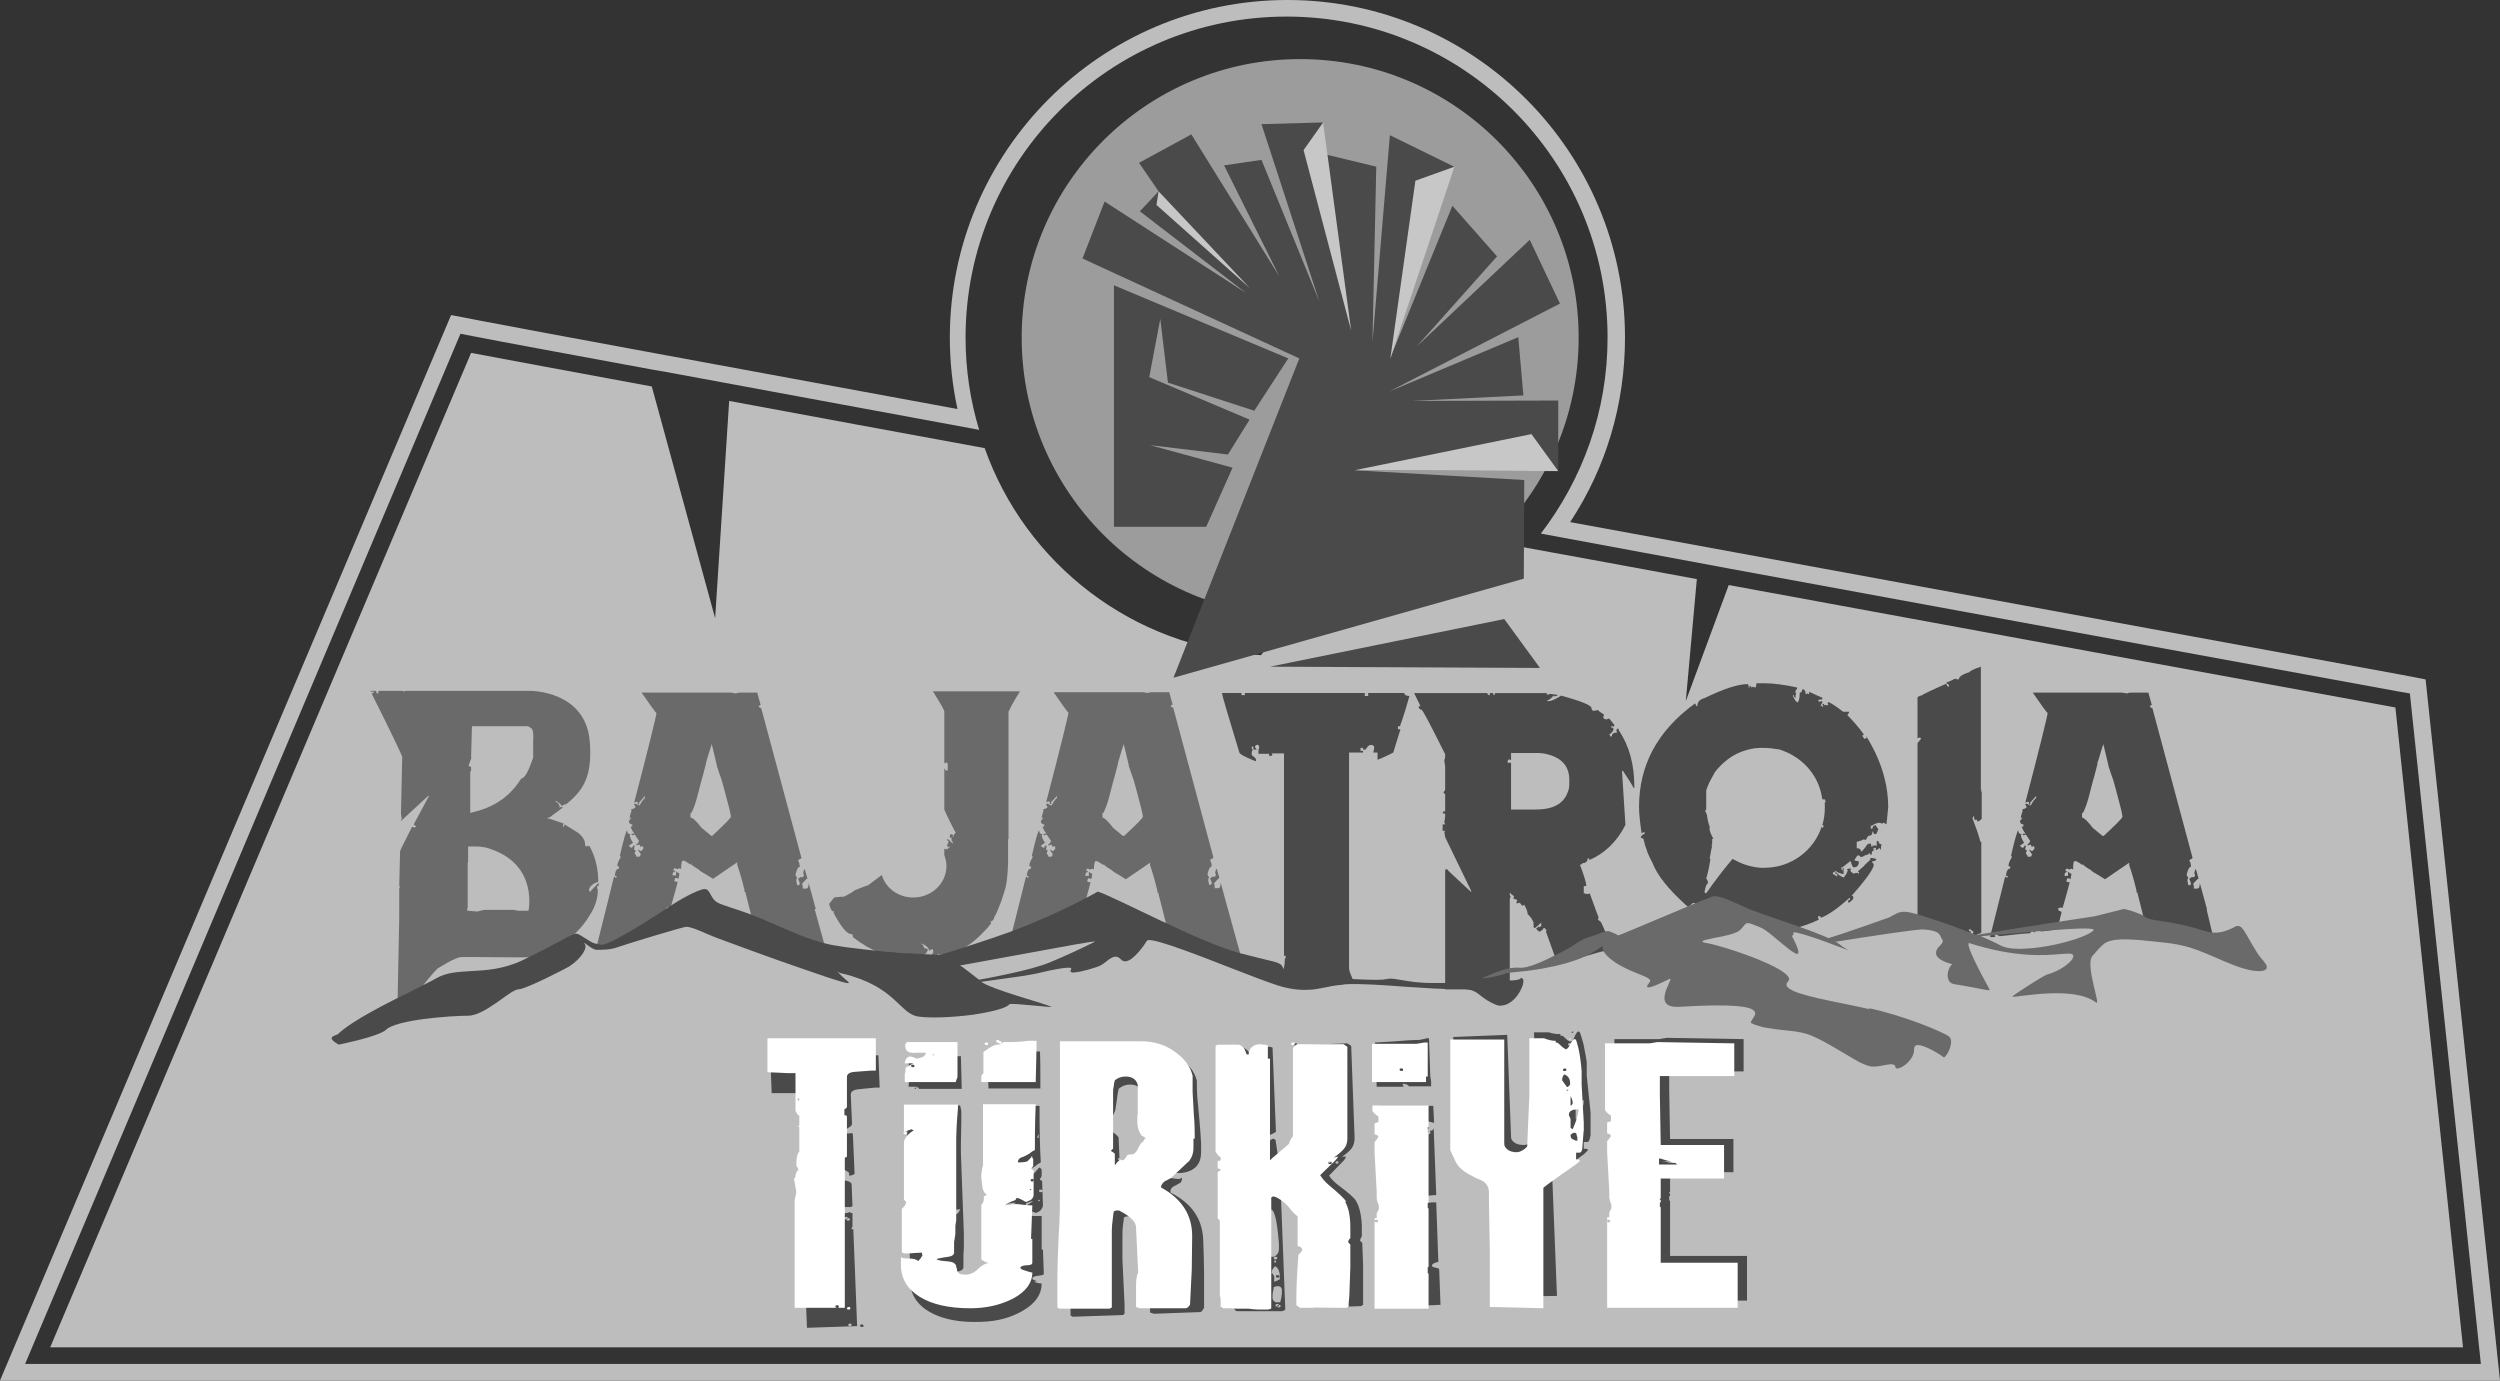
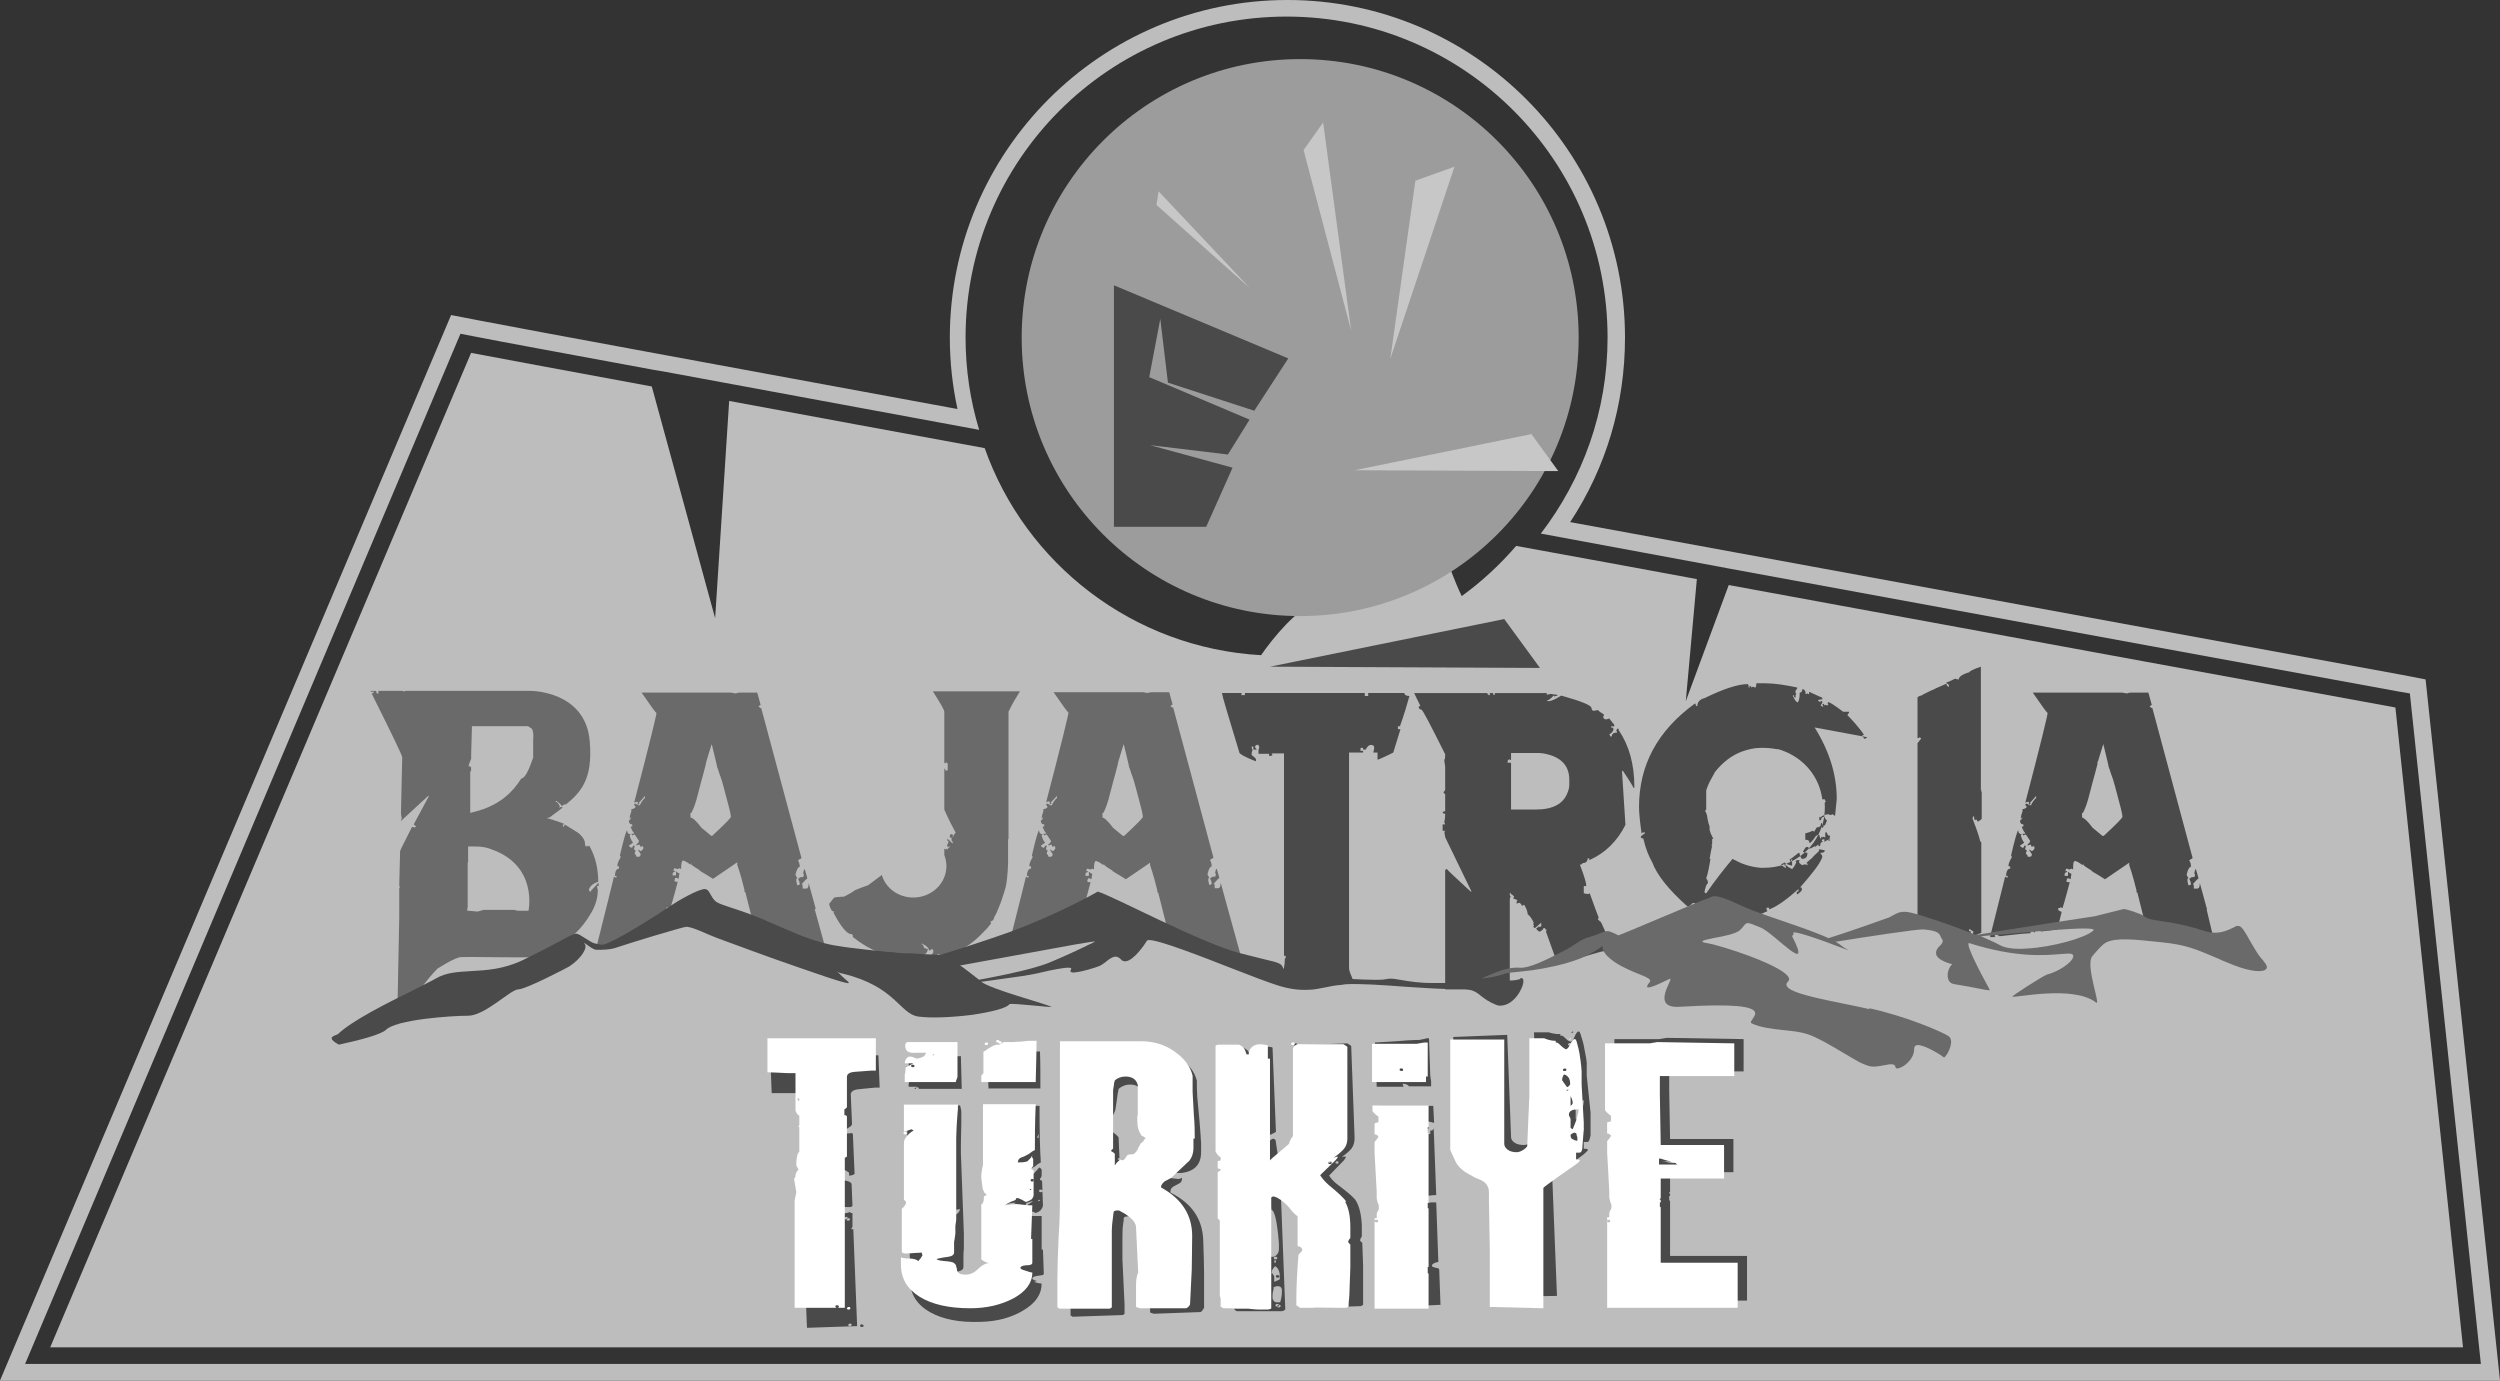
<svg xmlns="http://www.w3.org/2000/svg" id="uuid-a09576a3-5258-4193-abbc-f8b85b0d9b96" width="58.8" height="32.47" viewBox="0 0 58.8 32.47">
  <rect x="0" y="0" width="58.8" height="32.47" fill="#333333" stroke="none" />
  <defs>
    <style>.uuid-aeca23df-c800-4307-9b24-c96cb9b19e34{fill:#9c9c9c;}.uuid-8ccb9a18-ecc5-481e-826a-68f6eddf9267{fill:#4a4a4a;}.uuid-c7d029eb-3a05-48f2-aa9b-f4bfd3af3f01{fill:#fff;}.uuid-8ac3653b-0d7c-423a-89ea-6a86d0e7fce1{fill:#6a6a6a;}.uuid-feb31315-0b5a-4518-9f01-000ac2f5f9d9{fill:#bdbdbd;}.uuid-20445e66-612e-433b-b75c-2dbc1aa56a1d{fill:#c7c7c7;}</style>
  </defs>
  <path class="uuid-feb31315-0b5a-4518-9f01-000ac2f5f9d9" d="M56.34,16.64c-2.07-.38-8.41-1.54-15.68-2.88l-1.01,2.73.26-2.87c-1.4-.26-2.82-.52-4.25-.78-.38.44-.81.84-1.28,1.18-.18-.37-.32-.79-.32-.79,0,0-2.34.61-3.1.92-.48.2-1,.83-1.3,1.26-3.01-.17-5.54-2.15-6.5-4.87-2.06-.38-4.14-.76-6.01-1.11l-.33,5.11-1.49-5.45c-1.96-.36-3.5-.65-4.25-.79L1.18,31.69h56.75l-1.59-15.05h0Z" />
  <path class="uuid-aeca23df-c800-4307-9b24-c96cb9b19e34" d="M37.13,7.94c0,3.62-2.93,6.55-6.55,6.55s-6.55-2.93-6.55-6.55,2.93-6.55,6.55-6.55,6.55,2.93,6.55,6.55" />
  <path class="uuid-8ac3653b-0d7c-423a-89ea-6a86d0e7fce1" d="M11,21.34v-.06h0v-.17h0v-.1h0v-.09h0v-.16h0v-.11h0v-.37h.01v-.04h0v-.03h0v-.3c.12,0,.35-.02.56.07,1.09.39.86,1.44.86,1.44h-.25l-.09-.02h-.71l-.15.04-.22-.02h-.02v-.05h0M11.08,17.82l.02-.74h1.32l.09.06s.05.07.03.26v.42c-.11.32-.2.49-.28.49-.19.31-.49.6-.98.75h0c-.07.02-.14.04-.22.06v-.25h0v-.73h.02v-.1s-.04-.02-.06-.02c0-.01.02-.08.07-.2M13.88,20.98l.02.04h0s-.03-.06-.05-.09c.02-.08.09-.15.22-.19,0-.3-.06-.58-.21-.85-.01,0-.02,0-.02.02-.01,0-.02,0-.02-.02-.01,0-.02,0-.02.02-.03,0-.04-.02-.04-.06,0-.08-.05-.17-.16-.26l-.32-.2s-.01.06-.04.06v-.04l.02-.04c-.23-.08-.35-.12-.38-.12v-.02h.04c.1-.08.21-.15.32-.24-.01,0-.03-.01-.05-.01l-.04.02s0-.02.02-.02c-.03-.08-.06-.12-.1-.12v-.02h.02c.08.06.12.1.12.12l.1-.06-.02.04h0c.36-.3.66-.59.58-1.51-.1-1.18-1.38-1.18-1.38-1.18h-2.96l-.04.02s0-.02-.02-.02h-.57v.06h-.04s0-.03-.02-.06h-.12v.02h.08s-.02.04-.06.04c.48.96.72,1.46.72,1.5l-.03,1.32.02.14s-.02,0-.02.02v.02l.64-.59h.02l-.36.67s.06.05.06.06c-.01,0-.03,0-.06.02,0-.01,0-.02-.02-.02h-.02c-.18.36-.28.55-.28.57l-.02.81.02.04s-.02,0-.02.02v.32h0v.38h0l-.05,2.52c.37-.65.69-1.06.95-1.33.04-.02.4-.26.56-.27.17-.01,1.43.02,1.67,0s.98-.34,1.36-1c0-.01.01-.02.02-.03.1-.17.16-.35.16-.54l-.02-.1h.04v-.08l-.19.2v.02h-.01Z" />
  <path class="uuid-8ac3653b-0d7c-423a-89ea-6a86d0e7fce1" d="M23.72,19.73v-2.99s.09-.2.27-.48h-2.05c.18.28.27.44.27.48v1.21h.02l.04-.02.02.04v.15h-.06v-.04h-.02v.96s.09.22.27.55c-.02,0-.04.03-.06.09h-.02s0-.02.02-.02c0-.02-.01-.03-.04-.04-.02,0-.04.01-.04.04v.04h.04v.05s0,.03.02.05c0,0,.01,0,.02-.02l-.02.06c-.06-.07-.1-.1-.11-.1h-.02s.01.04.04.04c0,.02-.01.06-.04.11.01,0,.02.01.02.04.01,0,.02,0,.02-.02h.04s-.07.06-.08.08v-.03s-.02,0-.02.02l-.04-.02v.15c.03.08.05.17.05.26,0,.41-.35.74-.78.74-.35,0-.65-.22-.74-.53l-.32.24s-.29.1-.33.13c-.04.04-.24.14-.24.14,0,0-.12,0-.23.02l-.12.15c.03.12.06.18.12.18,0,.01,0,.02-.02.02.18.34.32.51.42.51.03,0,.04.02.04.07.4.32.82.48,1.27.48.03,0,.04-.01.04-.04l.06.04h.31s.06-.04.06-.05h-.04s-.05.04-.06.04v-.04c.08-.03.12-.08.12-.15l-.08-.02c-.02-.06-.04-.09-.06-.09v-.02c.12.06.17.11.17.17l.08-.04.02.04v.04c-.03.06-.07.09-.14.09v.04s.05-.02.1-.02c.1,0,.15-.03.15-.07h.02v.02c.14,0,.21-.02.21-.05h.04s.16-.04.33-.11c.16-.08.35-.24.57-.48.02-.03.05-.06.08-.1,0-.01,0-.02-.02-.04.03-.01.05-.03.07-.04,0-.01.01-.02.02-.04v-.02h0s.06-.1.08-.16c.05-.12.1-.24.13-.35h0s.02-.06.03-.09c0-.02.01-.04.02-.06,0-.03.02-.06.02-.09.02-.09.04-.26.05-.53v-.11h0v-.45h0Z" />
  <path class="uuid-8ac3653b-0d7c-423a-89ea-6a86d0e7fce1" d="M26.43,19.66h-.02l-.23-.19c-.12-.16-.21-.24-.25-.24v-.11h.02s.06-.1.12-.31l.11-.42.05-.18c.02-.07.04-.15.06-.23,0-.03.01-.06.02-.09.04-.13.08-.27.12-.39l.12.5v.02c.04.1.06.19.08.23.04.09.12.42.18.64.05.18.07.29.07.32s-.15.18-.44.45M29.22,22.61l-.34-1.23-.17-.62h0c0,.09-.02.13-.06.13h-.08c0-.06,0-.09-.02-.11.07-.08.11-.12.13-.13l-.06-.21h-.02l-.02.09.02.04s-.02.04-.02.05h-.06l-.06.04s.04.08.04.11c0,.02-.01.04-.04.04h-.02l-.02-.09v-.05l.02-.04s-.03-.02-.04-.07c.03-.12.06-.18.1-.18,0-.05-.01-.1-.04-.15.02-.02.04-.04.06-.04,0,0,.01,0,.02-.02l-.95-3.54v.02l-.06-.04s.02-.03.05-.04l-.08-.29h-.4s-.07,0-.1.02l-.12-.02h-2.1c.22.32.33.47.35.48,0,.05-.17.75-.52,2.09v.02l.04-.02h.04v.07l.04-.02s0-.02-.02-.02l.15-.16v.05s-.07.05-.12.17h-.04l-.06-.04-.04.02.04.06s-.03.05-.1.05v.05c-.03.09-.04.13-.04.15v.02s.02,0,.02-.02h.02s-.04.07-.06.07c0,.06.03.09.08.09v.05h-.04s.03.1.08.15v.02h-.06l.02.04.04-.02h.02l.1.15s-.02.07-.06.07v.04l.04-.02h.04s0,.03.02.05c.01,0,.02,0,.02-.02.03,0,.04.01.04.04v.02s-.04.06-.06.06l-.06-.04v.02l.06.09s-.01.06-.04.06h-.06s-.01-.06-.04-.06c0-.03,0-.05.02-.07,0-.02-.01-.03-.04-.04l.02-.09h-.04s-.01.05-.04.05c-.04-.02-.06-.04-.06-.05l.1-.07s-.06-.06-.08-.18c.01,0,.02,0,.02-.02-.05,0-.08-.03-.08-.09-.02,0-.08.2-.17.59l.02.04s-.08.12-.08.2c0,.01.01.02.04.02v.05c-.06,0-.09.06-.1.17h.04v.04h-.02l-.04-.02s-.12.49-.35,1.4v.02h.12s0-.02-.02-.02l.02-.04s.05.01.1.04c.42-.05.66-.07.71-.07h.02v-.02l-.02-.04.04-.02h.02s.02.06.06.06c0-.05.02-.07.06-.07.05,0,.08.02.08.05.18-.02.3-.04.37-.04.02,0,.05-.14.12-.42-.05-.02-.08-.04-.08-.05v-.04s.03,0,.06-.02l.04.02s.07-.22.17-.61c-.03,0-.06,0-.08-.02l.02-.07h.04l.04.02.02-.13s-.06-.01-.06-.04h-.02v.09h-.08v-.05s.02-.04.06-.04v-.02h-.04v-.02l.02-.04s.03,0,.06.02c.01,0,.03,0,.06-.02l.04.02c0-.12.01-.18.04-.2.03,0,.09.03.17.09h.02v-.02h.02s-.01.01-.02.01c0,.01.06.06.18.13l.06.05.12.07h0l.16.1.44-.3h0l.13-.09v.06s.08.22.17.59h0v.05h.02l.25.99,1.72.64h0Z" />
  <path class="uuid-8ac3653b-0d7c-423a-89ea-6a86d0e7fce1" d="M16.75,19.66h-.02l-.23-.19c-.12-.16-.21-.24-.26-.24v-.11h.02s.06-.1.12-.31l.11-.42.05-.18c.02-.07.04-.15.06-.23,0-.03.01-.06.02-.09.04-.13.08-.27.12-.39l.12.5v.02c.04.1.06.19.08.23.04.09.12.42.18.64.05.18.07.29.07.32s-.15.18-.44.45M19.19,21.39l-.17-.62h0c0,.09-.02.13-.06.13h-.08c0-.06,0-.09-.02-.11.07-.08.11-.12.13-.13l-.06-.21h-.02l-.02.09.02.04s-.02.04-.02.05h-.06l-.06.04s.04.08.04.11c0,.02-.01.04-.04.04h-.02l-.02-.09v-.05l.02-.04s-.03-.02-.04-.07c.03-.12.06-.18.1-.18,0-.05-.01-.1-.04-.15.02-.02.04-.04.06-.04,0,0,.01,0,.02-.02l-.95-3.54v.02l-.06-.04s.02-.03.05-.04l-.08-.29h-.4s-.07,0-.1.02l-.12-.02h-2.1c.22.32.33.47.35.48,0,.05-.17.75-.52,2.09v.02l.04-.02h.04v.07l.04-.02s0-.02-.02-.02l.15-.17v.05s-.07.05-.12.17h-.04l-.06-.04-.04.02.04.06s-.03.05-.1.05v.05c-.03.09-.04.13-.04.15v.02s.02,0,.02-.02h.02s-.04.07-.06.07c0,.06.03.09.08.09v.05h-.04s.03.1.08.15v.02h-.06l.02.04.04-.02h.02l.1.15s-.02.07-.06.07v.04l.04-.02h.04s0,.03.02.05c.01,0,.02,0,.02-.02.03,0,.04.01.04.04v.02s-.04.06-.06.06l-.06-.04v.02l.06.09s-.01.06-.04.06h-.06s-.01-.06-.04-.06c0-.03,0-.05.02-.07,0-.02-.01-.03-.04-.04l.02-.09h-.04s-.01.05-.04.05c-.04-.02-.06-.04-.06-.05l.1-.07s-.06-.06-.08-.18c.01,0,.02,0,.02-.02-.05,0-.08-.03-.08-.09-.02,0-.08.2-.17.59l.02.04s-.08.12-.08.2c0,.01.01.02.04.02v.05c-.06,0-.09.06-.1.17h.04v.04h-.02l-.04-.02s-.21.86-.42,1.69l1.64-.42c.02-.06.07-.35.09-.45-.05-.02-.08-.04-.08-.05v-.04s.03,0,.06-.02l.04.02s.07-.22.17-.61c-.03,0-.06,0-.08-.02l.02-.07h.04l.04.02.02-.13s-.06-.01-.06-.04h-.02v.09h-.08v-.05s.02-.04.06-.04v-.02h-.04v-.02l.02-.04s.03,0,.06.02c.01,0,.03,0,.06-.02l.04.02c0-.12.01-.18.04-.2.03,0,.09.03.17.09h.02v-.02h.02s-.01.01-.02.01c0,.01.06.06.18.13l.06.05.12.07h0l.16.1.44-.3h0l.13-.09v.06s.08.22.17.59h0v.05h.02l.25.99,1.72.64-.34-1.23h.03Z" />
-   <path class="uuid-8ccb9a18-ecc5-481e-826a-68f6eddf9267" d="M42.95,18.92s0-.06-.03-.06v.14c0,.14-.02.28-.06.41h.03v.02s0,.04-.04.04v-.04c-.18.57-.72.98-1.35.98h-.1c-.21-.02-.42-.08-.59-.18-.02,0-.04-.02-.06-.03-.21.25-.42.52-.62.81-.02,0-.04-.01-.04-.04.03-.13.05-.19.08-.19,0-.04,0-.07-.04-.12.04-.12.07-.27.1-.46h-.02c.02-.12.04-.23.06-.31h-.02l.02-.04v-.12h.03s-.05-.09-.07-.14h0s0-.03-.02-.06h0s0-.02,0-.04h0s0-.04,0-.05c-.03-.08-.05-.17-.06-.26-.02-.06-.03-.09-.04-.09v-.04h.02v.04h0v-.1c0-.06,0-.11,0-.17v-.05h0s0-.05,0-.07v-.03h0s0-.03,0-.05h0v-.03c.02-.06.04-.12.07-.18h0c.04-.08.08-.15.12-.22,0-.02.02-.03.03-.05h0c.16-.2.37-.37.61-.46h0c.14-.05.29-.09.44-.09h.07c.11,0,.21.01.31.03h.04c.08.02.15.05.22.08h0l.06.03c.41.21.7.6.76,1.07h.06s0,.02.02.05c0,.04,0,.06-.04.06M43.92,17.34l-.06.04s-.04-.03-.06-.08l.04-.02s-.13-.2-.39-.46l.04-.06v-.02h-.14c-.17-.13-.29-.21-.35-.23,0,.01,0,.02-.02.02,0,.01,0,.02.02.02,0,.03,0,.04-.04.04l-.04-.02s0,.02-.02.02v-.04l-.04.02.02.04v.02l-.06-.04.04-.06v-.04h-.02l-.04.02s0-.02-.04-.02c0-.03.03-.04.1-.04v-.04s-.12-.05-.31-.14v.06l-.04-.02-.04.02c0-.08-.03-.12-.08-.12,0,.05-.02.08-.06.08,0,.15-.03.23-.06.23-.04-.03-.07-.08-.1-.15v-.02h.02s0,.06.04.06c0-.04,0-.07.02-.1,0,0-.02,0-.02-.02v-.04l.04-.06v-.02c-.28-.06-.54-.1-.77-.1h-.19s0,.07-.02.1c0,0-.03,0-.06-.02l-.04.02s0-.04-.04-.04v.04h-.02s0-.06-.02-.08c-.23,0-.57.11-1.02.33-.12.03-.17.1-.17.19-.03,0-.04-.02-.04-.06h-.02c-.88.64-1.31,1.45-1.31,2.43,0,.14.02.34.06.62,0,0,.02,0,.02-.02h.06v.02s-.06.03-.1.08c0,.03.02.04.06.04.06.26.14.44.21.56.11.3.39.65.83,1.04.04,0,.07-.03.12-.08h.06v.06s-.07.03-.1.08c.15.09.23.14.23.15,0,0,.02,0,.02-.02.21.13.43.23.65.3.02-.02.05-.05.06-.09.09-.21.06-.09.25-.14s.27.04.39.08c.06.02.21.12.41.25.32-.03.66-.12,1-.28l-.02-.04v-.04h.06v.04c.19-.07.42-.24.69-.48v.06h-.04v.06h.02s.09-.06.1-.1c0-.04,0-.06-.04-.06.29-.33.47-.56.52-.71,0-.02,0-.05-.04-.08v-.02c.06,0,.1-.02.1-.06l-.1-.02h-.04v.04c-.1.09-.15.14-.15.15l-.14.12s0,.02.02.02v.04h-.02v-.02s-.08,0-.1.02c-.05-.03-.08-.06-.08-.08l.02-.04h-.06l-.04.02s0,.02.02.02c-.02.07-.06.13-.1.17-.07-.03-.13-.07-.17-.12h-.04s.02.04.06.04v.06s-.07-.06-.1-.06v-.04s.06-.01.06-.04c.04.04.1.06.19.08v-.15h-.02v.06h-.02s0-.03-.02-.06c.02,0,.09-.05.21-.15h.02s.02.1.06.14c.09,0,.13-.04.13-.14l-.1-.02v-.02c.04-.06.06-.1.08-.1h.02s.04.01.04.04c.03,0,.07-.02.14-.06v.02l.08-.06v.04h.04c0-.06.02-.1.06-.1,0-.01,0-.02-.02-.02,0-.02,0-.04.04-.04h.02v.06l.1-.06v.04h.02c0-.06,0-.1.02-.12-.05,0-.08-.03-.08-.08h-.04v.12l-.04-.02-.04.02s0-.02-.02-.02v.04h-.02l-.02-.08s-.06,0-.08.02c-.08.12-.13.17-.15.17,0-.05-.03-.08-.1-.08v-.15s.1-.02.17-.06l.04.02.06-.1c.07,0,.1-.03.1-.1h.02s0,.06.04.06.05-.04.08-.13c-.02,0-.04-.03-.06-.08-.05,0-.08.03-.08.08h-.04v-.08s.02,0,.02.02c.05-.05.11-.07.19-.08.03.01.04.02.06.02l.04-.02.06.04.04-.4c0-.56-.17-1.12-.52-1.68" />
+   <path class="uuid-8ccb9a18-ecc5-481e-826a-68f6eddf9267" d="M42.95,18.92s0-.06-.03-.06v.14c0,.14-.02.28-.06.41h.03v.02s0,.04-.04.04v-.04c-.18.57-.72.98-1.35.98h-.1c-.21-.02-.42-.08-.59-.18-.02,0-.04-.02-.06-.03-.21.25-.42.52-.62.81-.02,0-.04-.01-.04-.04.03-.13.05-.19.08-.19,0-.04,0-.07-.04-.12.04-.12.07-.27.1-.46h-.02c.02-.12.04-.23.06-.31h-.02l.02-.04v-.12h.03s-.05-.09-.07-.14h0s0-.03-.02-.06h0s0-.02,0-.04h0s0-.04,0-.05c-.03-.08-.05-.17-.06-.26-.02-.06-.03-.09-.04-.09v-.04h.02v.04h0v-.1c0-.06,0-.11,0-.17v-.05h0s0-.05,0-.07v-.03h0s0-.03,0-.05h0v-.03c.02-.06.04-.12.07-.18h0c.04-.08.08-.15.12-.22,0-.02.02-.03.03-.05h0c.16-.2.37-.37.61-.46h0c.14-.05.29-.09.44-.09h.07c.11,0,.21.01.31.03h.04c.08.02.15.05.22.08h0l.06.03c.41.21.7.6.76,1.07h.06s0,.02.02.05c0,.04,0,.06-.04.06M43.92,17.34l-.06.04s-.04-.03-.06-.08l.04-.02s-.13-.2-.39-.46l.04-.06v-.02h-.14c-.17-.13-.29-.21-.35-.23,0,.01,0,.02-.02.02,0,.01,0,.02.02.02,0,.03,0,.04-.04.04l-.04-.02s0,.02-.02.02v-.04l-.04.02.02.04v.02l-.06-.04.04-.06v-.04h-.02l-.04.02s0-.02-.04-.02c0-.03.03-.04.1-.04v-.04s-.12-.05-.31-.14v.06l-.04-.02-.04.02c0-.08-.03-.12-.08-.12,0,.05-.02.08-.06.08,0,.15-.03.23-.06.23-.04-.03-.07-.08-.1-.15v-.02h.02s0,.06.04.06c0-.04,0-.07.02-.1,0,0-.02,0-.02-.02v-.04l.04-.06v-.02c-.28-.06-.54-.1-.77-.1h-.19s0,.07-.02.1c0,0-.03,0-.06-.02l-.04.02s0-.04-.04-.04v.04h-.02s0-.06-.02-.08c-.23,0-.57.11-1.02.33-.12.03-.17.1-.17.19-.03,0-.04-.02-.04-.06h-.02c-.88.64-1.31,1.45-1.31,2.43,0,.14.02.34.06.62,0,0,.02,0,.02-.02h.06v.02s-.06.03-.1.08c0,.03.02.04.06.04.06.26.14.44.21.56.11.3.39.65.83,1.04.04,0,.07-.03.12-.08h.06v.06s-.07.03-.1.08s.27.04.39.08c.06.02.21.12.41.25.32-.03.66-.12,1-.28l-.02-.04v-.04h.06v.04c.19-.07.42-.24.69-.48v.06h-.04v.06h.02s.09-.06.1-.1c0-.04,0-.06-.04-.06.29-.33.47-.56.52-.71,0-.02,0-.05-.04-.08v-.02c.06,0,.1-.02.1-.06l-.1-.02h-.04v.04c-.1.09-.15.14-.15.15l-.14.12s0,.02.02.02v.04h-.02v-.02s-.08,0-.1.02c-.05-.03-.08-.06-.08-.08l.02-.04h-.06l-.04.02s0,.02.02.02c-.02.07-.06.13-.1.17-.07-.03-.13-.07-.17-.12h-.04s.02.04.06.04v.06s-.07-.06-.1-.06v-.04s.06-.01.06-.04c.04.04.1.06.19.08v-.15h-.02v.06h-.02s0-.03-.02-.06c.02,0,.09-.05.21-.15h.02s.02.1.06.14c.09,0,.13-.04.13-.14l-.1-.02v-.02c.04-.06.06-.1.08-.1h.02s.04.01.04.04c.03,0,.07-.02.14-.06v.02l.08-.06v.04h.04c0-.06.02-.1.06-.1,0-.01,0-.02-.02-.02,0-.02,0-.04.04-.04h.02v.06l.1-.06v.04h.02c0-.06,0-.1.02-.12-.05,0-.08-.03-.08-.08h-.04v.12l-.04-.02-.04.02s0-.02-.02-.02v.04h-.02l-.02-.08s-.06,0-.08.02c-.08.12-.13.17-.15.17,0-.05-.03-.08-.1-.08v-.15s.1-.02.17-.06l.04.02.06-.1c.07,0,.1-.03.1-.1h.02s0,.06.04.06.05-.04.08-.13c-.02,0-.04-.03-.06-.08-.05,0-.08.03-.08.08h-.04v-.08s.02,0,.02.02c.05-.05.11-.07.19-.08.03.01.04.02.06.02l.04-.02.06.04.04-.4c0-.56-.17-1.12-.52-1.68" />
  <path class="uuid-8ccb9a18-ecc5-481e-826a-68f6eddf9267" d="M49.47,19.66h-.02l-.23-.19c-.12-.16-.21-.24-.25-.24v-.11h.02s.06-.1.12-.31l.11-.42.05-.18c.02-.07.04-.15.06-.23,0-.03,0-.06.02-.09.04-.13.08-.27.12-.39l.12.5v.02c.04.1.06.19.08.23.04.09.12.42.18.64.05.18.07.29.07.32s-.15.18-.44.45M51.91,21.39l-.17-.62h0c0,.09-.02.13-.06.13h-.08c0-.06,0-.09-.02-.11.07-.08.11-.12.13-.13l-.06-.21h-.02l-.02.09.02.04s-.02.04-.02.05h-.06l-.06.04s.04.08.04.11c0,.02,0,.04-.04.04h-.02l-.02-.09v-.05l.02-.04s-.03-.02-.04-.07c.03-.12.06-.18.1-.18,0-.05,0-.1-.04-.15.02-.02.04-.04.06-.04,0,0,0,0,.02-.02l-.95-3.54v.02l-.06-.04s.02-.03.05-.04l-.08-.29h-.4s-.07,0-.1.02l-.12-.02h-2.1c.22.32.33.47.35.48,0,.05-.17.75-.52,2.09v.02l.04-.02h.04v.07l.04-.02s0-.02-.02-.02l.15-.17v.05s-.07.05-.12.17h-.04l-.06-.04-.04.02.04.06s-.03.05-.1.05v.05c-.03.09-.04.13-.04.15v.02s.02,0,.02-.02h.02s-.04.07-.06.07c0,.06.03.09.08.09v.05h-.04s.03.1.08.15v.02h-.06l.02.04.04-.02h.02l.1.15s-.02.07-.06.07v.04l.04-.02h.04s0,.03.02.05c0,0,.02,0,.02-.02.03,0,.04.01.04.04v.02s-.04.06-.06.06l-.06-.04v.02l.06.09s0,.06-.04.06h-.06s0-.06-.04-.06c0-.03,0-.05.02-.07,0-.02,0-.03-.04-.04l.02-.09h-.04s0,.05-.04.05c-.04-.02-.06-.04-.06-.05l.1-.07s-.06-.06-.08-.18c0,0,.02,0,.02-.02-.05,0-.08-.03-.08-.09-.02,0-.08.2-.17.59l.02.04s-.08.12-.08.2c0,.01,0,.02.04.02v.05c-.06,0-.09.06-.1.17h.04v.04h-.02l-.04-.02s-.12.49-.35,1.4v.02h.12s0-.02-.02-.02l.02-.04s.06.01.1.04c.42-.05.66-.07.71-.07h.02v-.02l-.02-.04.04-.02h.02s.02.06.06.06c0-.05.02-.07.06-.07.05,0,.08.02.08.05.18-.02.3-.04.37-.04.02,0,.05-.14.12-.42-.05-.02-.08-.04-.08-.05v-.04s.03,0,.06-.02l.04.02s.07-.22.17-.61c-.03,0-.06,0-.08-.02l.02-.07h.04l.04.02.02-.13s-.06-.01-.06-.04h-.02v.09h-.08v-.05s.02-.04.06-.04v-.02h-.04v-.02l.02-.04s.03,0,.06.02c0,0,.03,0,.06-.02l.04.02c0-.12,0-.18.04-.2.03,0,.09.03.17.09h.02v-.02h.02s0,.01-.02.01c0,.01.06.06.18.13l.06.05.12.07h0l.16.1.44-.3h0l.13-.09v.06s.08.22.17.59h0v.05h.02l.21.84.64.09c.28,0,.42.04.42.13.08,0,.12-.02.12-.07.18.02.3.04.37.04h.02l-.15-.63h.01Z" />
  <path class="uuid-8ccb9a18-ecc5-481e-826a-68f6eddf9267" d="M35.76,23.03h-.02c-.06.02-.13.03-.2.03h-.22c-.11,0-.26,0-.44.01h-.11c-.07,0-.13.01-.17.01-.18.02-.39.03-.61.04h-.31c-.31,0-.55-.04-.72-.07-.12-.02-.22-.04-.29-.03-.02,0-.04,0-.06.01,0,0-.04,0-.08.01-.41.03-1.89-.08-2.18-.17-.15-.05-.16-.08-.18-.12-.02-.05-.04-.1-.32-.16-.12-.03-.37-.09-.68-.17-.93-.24-2.98-1.34-3.35-1.45,0,0-.9.52-2.07.95-1.14.41-2.48.79-3.17.99.1.02.25.05.46.06,1.63-.25,4.88-.9,4.71-.82-.34.17-.73.35-1.07.49-.44.18-1.35.35-1.96.46-.14.03-.26.05-.36.07.02,0,.05,0,.08.01.46-.06,1.36-.19,1.65-.23.12-.02.29-.05.45-.09.21-.05.43-.09.55-.1.05,0,.09,0,.1.01.01,0,0,.02,0,.04-.02.02-.02.04,0,.05.01.01.05.02.09.01.16-.01.48-.11.58-.15.04-.02.09-.05.14-.09.07-.06.15-.12.23-.13.05,0,.09.02.13.06.03.04.07.05.11.05h0c.19-.01.45-.39.51-.49,0,0,.02-.01.04-.01.22-.01,1.2.37,1.99.68.43.17.81.31,1.02.38.28.09.51.12.73.11.14,0,.27-.03.43-.06.09-.02.19-.04.3-.05.04,0,.09-.01.15-.02.35-.02.91.02,1.44.06.46.03.89.06,1.15.05.37-.02.48.06.61.17.08.06.17.13.34.2.05.02.09.03.14.02.3-.02.52-.43.51-.58,0-.06-.04-.07-.07-.07" />
  <path class="uuid-8ccb9a18-ecc5-481e-826a-68f6eddf9267" d="M23.06,23.07c-.37-.29-.75-.6-1-.61-.36-.02-.49-.03-.69-.04h-.1c-.07,0-.18-.01-.32-.03h-.07s-.97-.1-1.16-.14c-.15-.02-.27-.05-.35-.07-.05-.01-.1-.03-.16-.05h-.02s-.27-.09-.41-.15c-.22-.09-.45-.19-.66-.28-.27-.13-.64-.26-.92-.35-.15-.05-.27-.09-.32-.12-.08-.04-.12-.11-.16-.18-.03-.05-.05-.1-.1-.13-.01,0-.02-.01-.04-.01-.16,0-.64.28-.8.39-.19.13-1.46.96-1.64.92-.05-.01-.1-.02-.15-.03-.12-.03-.34-.22-.43-.23h0c-.07,0-.18.06-.4.18-.2.11-.47.25-.86.44-.46.22-.86.24-1.22.26-.31.02-.58.03-.82.17-.14.08-.33.17-.56.29-.61.3-1.43.71-1.76,1.03,0,0-.02,0-.03.01-.05.02-.11.04-.11.08s.06.09.17.15c.46-.1.98-.23,1.11-.35.24-.24,1.53-.33,1.93-.33s1-.62,1.18-.62,1.17-.52,1.2-.54c.29-.19.44-.45.36-.53-.01-.01-.01-.02-.01-.02.01-.01.2.16.29.16.14,0,.33,0,.49-.06.29-.1,1.48-.46,1.61-.48.09-.01.31.08.51.17.08.03.16.07.22.09.33.12,1.18.44,1.94.7,1.11.39,1.15.37,1.16.36v-.02c-.12-.1-.21-.19-.28-.26.03.03.08.05.14.06,1.25.3,1.34.95,1.78,1.01.29.04.78.02,1.26-.04.47-.07.82-.16.88-.25.03-.04,1.05.09.99.06-.16-.08-1.43-.41-1.67-.6M19.56,22.72l.04.04-.04-.04" />
  <path class="uuid-8ccb9a18-ecc5-481e-826a-68f6eddf9267" d="M46.28,22.07s-.05,0-.08-.02v.02s.04.02.06.03c0,0,.02,0,.03-.01v-.02h0Z" />
  <path class="uuid-8ccb9a18-ecc5-481e-826a-68f6eddf9267" d="M46.59,18.58v-2.9c-.18.06-.27.11-.27.13-.17.05-.25.11-.25.17-.03,0-.05,0-.08-.02-.12.06-.19.09-.21.09v.02s.06.02.06.06v.02h-.02s-.04-.02-.04-.07c0,0-.09.04-.25.11h0s-.07.04-.11.05h0l-.08.04h0l-.12.06s-.02.02-.03.02h-.02l-.04.02s-.02.01-.03.02v.96h.02l.04-.02s0,.02.02.02v.02s-.06.07-.08.1v4.29l.98.26.02-.04s.06.02.06.06c.03-.01.05-.02.06-.02l.13-.09v-.04h-.04v-.04h.04s.02.04.06.04v.04l-.02.09h-.02v-.04s-.04.03-.06.07v.02l.08-.04h.02l.04-.02h0v-.02s.06-.02.15-.06v-2.14h-.02c-.05-.19-.12-.38-.19-.56,0,0,.02-.01.02-.04h.02s0,.07.02.09l.04-.02s0,.05.04.05c.05-.03.08-.05.08-.07v-.62l-.02-.04s.02,0,.02-.02" />
  <path class="uuid-8ac3653b-0d7c-423a-89ea-6a86d0e7fce1" d="M49.22,21.9h0c-.19.16-.95.38-1.56.41-.28.02-.5-.01-.62-.08-.11-.06-.27-.13-.45-.21.79-.06,2.84-.28,2.64-.13M53.26,22.62c-.14-.13-.25-.34-.35-.51-.1-.18-.18-.32-.25-.33h-.06c-.53.29-.68.11-1.15,0-.68-.16-.87-.11-1.02-.23-.07-.06-.42-.17-.48-.17l-.68.17s-2.11.32-2.79.44c-.55-.22-1.28-.47-1.56-.53-.2-.04-.29.01-.38.06,0,0-.03.02-.04.02-.05.04-.13.06-.13.06h0c-.2.07-.89.32-1.44.49.06.02.12.05.18.07.81-.13,1.99-.31,2.13-.3.34.03.37.09.41.18,0,.02.02.03.03.05.03.06,0,.1-.05.15s-.11.11-.09.21c.03.12.26.2.38.23-.07.04-.14.22-.1.34.02.08.08.12.16.13.11.02.25.04.4.07.21.04.35.07.4.07h.02s-.02-.05-.05-.1c-.13-.24-.53-.98-.44-1.01h0c1.1.35,1.78.29,2.15.26.14-.01.23-.02.27,0,.03.01.04.04.03.07-.03.13-.34.34-.61.41-.1.03-.84.51-.82.52.04.04,1.43-.28,1.97.14.12.09-.26-.88-.09-1.09.12-.14.23-.27.32-.32.23-.12.64-.08,1.29-.01.6.06.82.16,1.36.39.06.03.13.06.21.09.39.17.73.24.87.18.09-.04.07-.12-.04-.23" />
  <path class="uuid-feb31315-0b5a-4518-9f01-000ac2f5f9d9" d="M10.83,7.85l.31.06c.66.13,1.97.37,4.24.79l.24.04,7.41,1.37c-.21-.69-.32-1.42-.32-2.17,0-4.17,3.38-7.55,7.55-7.55s7.55,3.38,7.55,7.55c0,1.74-.59,3.33-1.57,4.61l4.15.77.32.06c7.27,1.34,13.61,2.5,15.68,2.88l.29.05,1.67,15.77H.59L10.83,7.85ZM57.05,15.98l-.57-.11c-2.07-.38-8.41-1.54-15.68-2.88l-3.87-.71c.85-1.29,1.29-2.78,1.29-4.34,0-4.38-3.56-7.94-7.94-7.94s-7.94,3.56-7.94,7.94c0,.56.06,1.13.18,1.68l-7.05-1.3c-2.27-.42-3.57-.66-4.24-.79l-.62-.12L0,32.47h58.8l-1.75-16.49h0Z" />
  <polygon class="uuid-8ccb9a18-ecc5-481e-826a-68f6eddf9267" points="30.3 8.43 26.2 6.71 26.2 12.39 28.37 12.39 28.99 11 27.05 10.47 28.88 10.69 29.39 9.87 27.03 8.87 27.29 7.5 27.47 9 29.5 9.66 30.3 8.43" />
-   <polygon class="uuid-8ccb9a18-ecc5-481e-826a-68f6eddf9267" points="25.46 6.08 25.98 4.74 29.32 6.9 26.81 4.97 27.25 4.5 26.79 3.83 28.02 3.16 30.09 6.5 28.79 3.89 29.67 3.76 31.03 7.09 29.67 2.92 31.11 2.88 31.21 3.64 32.37 3.92 32.28 8.05 32.69 3.18 34.2 3.92 32.69 8.44 34.16 4.84 35.21 6.03 33.32 8.15 35.98 5.64 36.69 7.14 32.67 9.21 35.71 7.93 35.83 9.3 33.21 9.43 36.65 9.42 36.65 11.08 31.86 11.06 35.85 11.29 35.84 13.61 27.6 15.94 30.56 8.43 25.46 6.08" />
  <polygon class="uuid-20445e66-612e-433b-b75c-2dbc1aa56a1d" points="32.7 8.44 33.29 4.25 34.21 3.92 32.7 8.44" />
  <polygon class="uuid-20445e66-612e-433b-b75c-2dbc1aa56a1d" points="31.12 2.88 31.78 7.78 30.66 3.53 31.12 2.88" />
  <polygon class="uuid-20445e66-612e-433b-b75c-2dbc1aa56a1d" points="36.65 11.08 31.86 11.06 36.02 10.21 36.65 11.08" />
  <polygon class="uuid-20445e66-612e-433b-b75c-2dbc1aa56a1d" points="27.25 4.5 29.4 6.78 27.2 4.82 27.25 4.5" />
  <polygon class="uuid-8ccb9a18-ecc5-481e-826a-68f6eddf9267" points="36.22 15.71 29.87 15.68 35.38 14.56 36.22 15.71" />
  <path class="uuid-8ccb9a18-ecc5-481e-826a-68f6eddf9267" d="M38.07,17.14h-.04s0,.03-.02.05c0,0,.02,0,.02.02v.02c-.08,0-.12.03-.12.09h-.04s0-.03-.02-.05c.05-.02.08-.06.1-.11,0-.04-.02-.05-.06-.05l.02-.04s.02,0,.02.02c.03,0,.04-.01.04-.04l-.12-.15s-.03,0-.06.02c-.05,0-.08-.02-.08-.05v-.02l.02-.04c-.09-.06-.14-.09-.14-.11l-.12.02s-.04-.03-.04-.07c0-.06-.24-.16-.71-.29-.14.09-.24.13-.29.13h-.04v-.02h.02c.08-.05.12-.09.12-.11,0,0,.02,0,.02.02l.08-.02v-.02s-.06,0-.15-.02l-.1.02v-.04h-1.22v.04h-.04v-.04h-.08v.05h-.02s-.04-.02-.04-.05h-1.72l.15.31h-.04v.04s.02.04.06.04c.03,0,.21.35.56,1.05,0,.07,0,.11-.02.13,0,.07.02.12.02.17v.53s0,.03-.04.06c0,0,0,.02.04.05v.4s-.03,0-.06.02c0,.02.02.04.06.04v.02s0,.1-.02.17c0,.03.02.04.02.06h-.06v.15h.06s0,.02-.02.02l.02.13h0l.62,1.28h-.02c-.37-.34-.56-.52-.56-.53-.02,0-.04.01-.04.04v.42h0v.17h0v.33h0v.07h0v.7h0v.14h0v.96c.26,0,.87,0,.93.01.07,0,.38,0,.59.05v-2.17s0-.05.02-.07l-.02-.04v-.05h.02v.02s.08.05.08.07l-.02.04.1.04-.02.04v.04s.03,0,.06-.02c.04.02.06.05.06.07h.02l.04-.02c.05.09.08.16.08.22.06.05.11.12.15.22h-.02s0,.03.02.05c0,0,0,.01-.02.02,0,.01.03.03.04.04l.15-.13v.09s-.03,0-.06.02c0-.01,0-.02-.02-.02,0,.02,0,.04-.04.04l.02.04h0s.04.03.05.04h.02s.08-.04.08-.08h.04s0,.04.04.04l-.02.04.28.78c.26-.08.98-.31,1.09-.32.07,0,.14-.02.22-.02-.23-.49-.28-.68-.32-.68l-.05-.05.02-.04s-.09-.23-.21-.57l-.04.02-.1-.02v-.17h.06c0-.07-.05-.24-.15-.5.04-.01.06-.02.06-.04.08,0,.12-.04.12-.11h.04v.04c.36-.16.65-.43.85-.83l-.08-1.25v-.02h.02c.17.25.25.39.25.4h.02v-.02c0-.53-.12-.97-.37-1.34M36.91,18.42c0,.06,0,.13-.04.22-.1.27-.35.4-.75.4h-.58v-1.1h-.08v-.04s0-.03.04-.04l.04.02v-.17h.62c.08,0,.17.01.27.04.32.09.48.29.48.59v.07h0Z" />
  <path class="uuid-8ac3653b-0d7c-423a-89ea-6a86d0e7fce1" d="M43.99,23.74c-.17-.04-.36-.08-.56-.12-.64-.13-1.3-.26-1.4-.42-.02-.04-.02-.07.02-.11s.04-.08,0-.13c-.21-.28-1.55-.72-1.91-.78-.07-.01-.1-.02-.1-.04s.13-.05.28-.08c.23-.04.51-.1.6-.18.04-.04.07-.07.09-.1.03-.04.05-.06.09-.07.05,0,.13.03.32.11.33.15,1.23,1.17.73.2,0-.02.05-.04.03-.07v-.02c.07-.02.54.13,1.29.42h0s-.02-.02-.03-.02h0s-.1-.06-.16-.11c-.36-.28-1.71-.64-2.28-.9-.4-.18-.65-.3-.78-.21h0c-.2.06-2.14.9-2.16.89-.02-.02-.2-.1-.24-.1-.07-.01-.23.08-.44.14-.23.06-.34.2-.63.34-.39.2-.79.4-1.01.38-.27-.02-.54.1-.8.21-.03.01-.06.03-.09.04h.03c.22-.02.31-.05.46-.09.02,0,.04-.01.05-.02.08-.02.17-.03.29-.04.19-.02.45-.04.9-.14.66-.15.93-.34,1.08-.45.02-.01.03-.02.04-.03,0,0,0,0,0-.01-.02.05-.03.19.28.4.42.28.92.35.82.47-.27.32.45-.08.48-.08.08.01-.47.7.22.66,2.61-.16,1.53.31,1.7.39.21.1.49.13.76.16.2.02.39.04.54.09.23.07.6.29.9.47.16.09.3.18.37.21.04.02.09.04.15.06.24.1.62-.13.66.03,0,.03.02.04.04.04h0c.13,0,.41-.22.4-.46,0-.05.02-.08.07-.09h.02c.18,0,.58.26.61.29h0s.02,0,.03-.02c.08-.08.22-.38.08-.48-.17-.11-1.01-.47-1.88-.66" />
  <path class="uuid-8ccb9a18-ecc5-481e-826a-68f6eddf9267" d="M39.28,29.54v-1.29s0-.01-.02-.02v-.1h.02v-.06h-.02v-.03h.02v-.47h1.49v-.78h-1.49l-.02-1.15v-.44h1.75v-.76l-1.81-.03s-.11.02-.18.03h-1.05v1.55s.05.08.14.13v.13s-.05.02-.09.03v.26s.03,0,.06.02c.02.01.03.03.03.04,0,0-.02.03-.04.06-.02.02-.03.04-.05.06v.26l.05.89v.16s.02.11.05.16h0v.09h0s-.05.09-.05.11v.1h-.05v2.1h3.07v-1.05h-1.81ZM39.26,27.12h.03c.11.04.2.06.26.06h-.23s.08,0,.16.02c.02,0,.05,0,.09.01h.06s.04.03.05.04h-.43v-.14h.01ZM38.06,28.6s-.04,0-.04-.03,0-.03.04-.03.04,0,.04.03,0,.03-.04.03" />
  <path class="uuid-8ccb9a18-ecc5-481e-826a-68f6eddf9267" d="M21.43,25.19s.12.05.22.03c.06,0,.13-.01.21-.02,0,.05-.02.09-.06.13-.04.03-.09.05-.15.06-.02,0-.05,0-.08-.02-.03-.01-.06-.02-.08-.02-.04,0-.07.03-.1.08-.02.04-.02.09-.02.13h.2l-.07.05h.04s.01-.04.03-.04.04.01.04.04h1.01l-.02-.77-1.18.06s-.05.03-.05.09c0,.1.03.16.07.2M22.24,25.24l.05.04-.04.04-.05-.04.04-.04h0ZM22.05,25.24h.01v.03s-.02.01-.04,0h0s.01-.04.04-.04" />
  <path class="uuid-8ccb9a18-ecc5-481e-826a-68f6eddf9267" d="M24.39,30.13c-.07-.02-.11-.04-.11-.06,0-.03.04-.05.11-.06.08-.01.12-.02.13-.02.02,0,.03-.02.03-.05l-.02-.55h-.03v-.79h-.18c-.09,0-.15-.01-.18-.01h-.05s-.11.02-.23.04c.01-.03.09-.08.23-.13.02-.01.03-.03.03-.05h.05s.05.02.09.04l.06.02.04.02s.09-.03.12-.07c.03-.04.05-.08.05-.11l-.02-.58s-.02,0-.03-.01c-.01,0-.02-.01-.02-.02,0,0,0-.02.02-.04l.02-.04v-.15s-.03-.05-.06-.05c-.03.04-.07.08-.12.14-.03.02-.11.04-.23.04,0-.06.03-.1.09-.13.04-.01.1-.04.17-.08.04-.04.09-.07.13-.09-.02-.29-.03-.72-.03-1.29v-.04h-1.25l.07,1.73c-.02.07-.03.15-.03.23v.06s.02.13.04.25c0,.03.03.07.05.11.02.02.04.03.06.04-.04.02-.06.04-.07.04v.04c0,.06,0,.1-.03.13h.02s.04,0,.04.03c0,.02-.01.03-.04.03-.02,0-.04,0-.04-.03h0s0,0-.01,0l.05,1.28s.06.06.18.08c-.08,0-.17.06-.26.15s-.18.14-.28.14c-.12,0-.19-.03-.2-.09,0-.03-.02-.06-.03-.09s-.03-.06-.05-.08c-.03-.02-.11-.04-.23-.04s-.18-.02-.19-.05h0s.11-.03.27-.06c.09-.02.14-.05.14-.11v-.25s0-.1.01-.19v-.35l-.07-1.9c0-.11,0-.34.01-.69v-.28s-.01-.08-.03-.14h-1.24v1l.18-.07.05.03c-.06.03-.11.07-.15.13-.04.06-.06.12-.06.17l.05,1.34s.05.03.05.06c0,.04-.03.09-.09.15l.04,1.02s.04.04.11.03h.03s.1,0,.17-.02c.08-.01.13-.02.17-.02,0,0,0,.02.01.04,0,.02.01.03,0,.04,0,0-.02.02-.04.06-.01.01-.03.03-.05.06-.05-.04-.12-.05-.22-.05s-.16,0-.19-.02v.08s0,.07,0,.06v.03c.01.32.17.57.47.74s.7.25,1.2.23c.39-.01.72-.1,1-.27.29-.17.43-.38.43-.63-.03,0-.09-.01-.18-.04M24.48,27.98s.04,0,.04.03c0,.02-.01.03-.04.03-.02,0-.04,0-.04-.03s.01-.03.03-.03M24.44,28.22s.02,0,.02.01,0,.01-.02.02-.02,0-.02-.01,0-.02.02-.02M24.17,28.29s.08-.04.13-.04l-.18.12s0-.06.04-.09M24.43,26.67v.09h-.04l.04-.09h0ZM23.46,28.63s-.04,0-.04-.03c0-.02.01-.03.04-.03.02,0,.04,0,.04.03s-.01.03-.04.03M21.87,26.46c.23-.3.4-.46.49-.46,0,.05-.14.22-.42.51-.06.06-.12.12-.2.18h0s.04-.12.12-.23M21.65,28.67s-.04,0-.04-.03c0-.02.01-.03.03-.03s.04,0,.04.03c0,.02-.01.03-.04.03M22.19,28.53c0,.06-.1.1-.32.14h-.05s-.05-.01-.09-.02h0c0-.05.06-.08.19-.09.06,0,.11-.01.16-.01.11,0,.14,0,.12,0M22.27,28.52h0s.08-.04.17-.06c.07-.01.12-.02.14-.02-.02.09-.09.14-.19.15,0-.05.03-.08.11-.09h-.09c-.07.02-.12.03-.14.04h0v-.02ZM22.85,30.73h-.04s.01-.03.04-.03h.01v.03M23.92,26.94h.01v.03h-.04s.01-.03.04-.03M23.69,27.51s.04,0,.04.03c0,.02-.01.03-.03.03s-.04,0-.04-.03c0-.02.01-.03.04-.03M23.57,26.88s.04,0,.04.03-.01.03-.03.03-.04,0-.04-.03c0-.02.01-.03.04-.03M23.55,28.6s-.04,0-.04-.03c0-.02.01-.03.04-.03.02,0,.04,0,.04.03,0,.02-.01.03-.03.03M23.85,28.29h.04c-.06.06-.14.09-.27.1h-.05c.05-.06.14-.09.27-.1M23.63,28.62h-.04s.01-.03.04-.03h.01v.02M23.9,30.08h-.11c-.1,0-.15-.02-.16-.07h0s.02-.03.04-.04h.02c.08,0,.19.02.34.07,0,.03-.06.04-.15.04" />
  <path class="uuid-8ccb9a18-ecc5-481e-826a-68f6eddf9267" d="M33.52,26.53s0,.03.04.03c.02,0,.04-.01.04-.03s0-.03-.04-.03c-.02,0-.04.01-.04.03" />
  <path class="uuid-8ccb9a18-ecc5-481e-826a-68f6eddf9267" d="M20.27,31.15s.04,0,.04.03-.01.03-.04.03c-.02,0-.04,0-.04-.03,0-.02.01-.03.04-.03M19.94,28.65s-.04.01-.03.03c0,.02.01.03.04.03.02,0,.04-.01.04-.03s-.01-.03-.04-.03M19.99,31.13s-.04.01-.04.03.01.03.04.03c.02,0,.04-.01.04-.03s-.01-.03-.04-.03M19.9,28.62s-.04.01-.04.03.01.03.04.03c.02,0,.04-.01.04-.03s-.01-.03-.04-.03M19.72,26.35h.05l-.05-.03v.03h0ZM19.79,28.07h-.01s-.03.01-.04.02h0s.03.01.04.01.01-.02,0-.03M19.69,27.99s-.04.01-.04.03.01.03.04.03c.02,0,.04-.01.04-.03s-.01-.03-.04-.03M19.4,28.55s-.04.01-.03.03c0,.02.01.03.04.03s.04-.01.04-.03-.01-.03-.04-.03M19.38,26.59h0s-.08.03-.09.04v.2s.04.03.1.03c.05,0,.1-.02.13-.05s.05-.06.05-.1-.02-.07-.05-.09-.07-.04-.12-.04h-.02ZM19.26,28.41s-.04.01-.04.03.01.03.04.03c.02,0,.04-.01.03-.03,0-.02-.01-.03-.04-.03M19.22,28.56s-.04.01-.03.03c0,.02.01.03.04.03.02,0,.04-.01.04-.03s-.01-.03-.04-.03M19.09,26.31s.04,0,.04.03c0,.02-.01.03-.03.03s-.04,0-.04-.03.01-.03.04-.03M19.13,28.57s.07-.01.09-.04h-.09v.04ZM19.2,26.22c-.17.07-.26.14-.25.22,0,.04.04.08.12.1.08.03.15.04.21.04.05,0,.11-.04.18-.11.06-.06.09-.11.09-.15,0-.06-.05-.1-.15-.13l.13-.09-.05-.03s-.07.06-.12.09c-.02,0-.07.03-.16.06M18.97,26.93s.04,0,.04.03c0,.02-.01.03-.04.03-.02,0-.04,0-.04-.03,0-.02.01-.03.04-.03M18.9,26.29s-.02,0-.02.03c0,.02,0,.03.02.03.01,0,.02-.01.02-.03s0-.02-.02-.03M18.9,28.69s0-.02.01-.04c.02-.08.03-.13.03-.14l-.06-.29v-.03s0-.03.01-.04v-.05s.02-.06.03-.06l.04-.06c-.03-.08-.05-.11-.05-.09v-.04c0-.14,0-.23.04-.28.05-.07.16-.1.34-.11.09,0,.17.02.24.08s.1.11.1.17c0,.02-.03.03-.09.04h-.03c-.08,0-.13-.01-.16-.05l-.26.19s.03.02.05.03h.02s.14-.02.25-.04.19-.05.22-.07h0v-.02s.02-.02.04-.03h.02c.08,0,.15,0,.21.01.09.02.13.05.13.09l.02.5s0,.01-.02.02c-.01,0-.02.01-.03.01h-.13s-.1,0-.19-.01c-.08,0-.14-.01-.19-.01-.06,0-.09.02-.09.05,0,.04.05.07.16.09.09.02.16.03.24.03.1,0,.17-.02.2-.04v.03h.05v.32l-.03.06h.05l.09,2.28-1.18.04-.1-2.54h.02ZM19.21,27.33s-.05,0-.1.03c-.05.02-.07.03-.08.04l-.05-.03v-.1s.02-.13.06-.23.07-.18.06-.23c0-.04-.04-.07-.13-.09-.09-.02-.13-.07-.13-.13l-.03-.88h-.66l-.03-.79,2.54-.1.03.76h-.1c-.24.02-.38.04-.4.04-.12.01-.18.06-.18.12l.03.7s-.01.03-.03.05c-.09.06-.17.11-.23.14,0,.02.03.03.06.03.08,0,.14,0,.18-.01.02,0,.04.01.04.03l.04.93s-.04.04-.13.04v-.07s-.01,0-.03-.02l-.17-.1c-.08-.05-.13-.07-.15-.07s-.05,0-.09.02c-.06.01-.12,0-.2-.05-.05-.02-.08-.03-.09-.04" />
  <path class="uuid-8ccb9a18-ecc5-481e-826a-68f6eddf9267" d="M27.37,26.23h.14v-.06h-.14v.06ZM27.36,27.14s-.04.01-.04.03.01.03.04.03c.02,0,.04-.01.03-.03,0-.02-.01-.03-.04-.03M26.96,27.36s-.04.01-.04.03.01.03.04.03c.02,0,.04-.01.04-.03s-.01-.03-.04-.03M26.12,27.98h-.01s-.03.01-.04.02h0s.03.01.04.01.01-.02,0-.02M25.97,26.46l.04-.03-.05-.03-.04.03.05.03h0ZM25.78,27.38s.08.03.12.04c.06.02.1.03.11.04h.08s-.02-.07-.07-.11-.09-.06-.14-.06-.08.03-.11.09M25.78,26.3s-.05.03-.05.06h0s.05,0,.05-.04h0v-.03M25.69,26.15h.09v-.03h-.09v.03h0ZM25.73,27.32s-.04.01-.04.03.01.03.04.03c.02,0,.04-.01.04-.03s-.01-.03-.04-.03M25.56,26.01h0s-.03.03-.04.06h.04s.08-.01.09-.04c0-.01-.03-.02-.05-.03h-.04ZM25.85,28.05c-.1,0-.19.03-.26.07-.09.04-.13.09-.13.15h.02s.07-.01.11-.03c.14-.07.25-.13.31-.17l-.02-.02s-.02-.01-.03-.01M25.36,28.18s-.04.01-.04.03.01.03.04.03c.02,0,.04-.01.03-.03,0-.02-.01-.03-.04-.03M25,24.72l1.9-.07c.31-.01.59.07.83.23.23.15.37.33.42.54,0,.11,0,.23.01.38l.05.54c.02.21.03.39.04.55v.21c0,.3-.17.46-.48.49-.11,0-.19,0-.23-.02.02-.03.03-.05.02-.07,0-.05-.07-.08-.19-.07-.08,0-.16.03-.24.07,0,.02.03.03.06.03h.11c.1,0,.15,0,.15.04h0v.02c-.16.03-.44.05-.84.07h-.22s.05-.12.15-.21c.02.01.03.02.05.02.03,0,.06-.04.09-.1.02-.04.05-.05.1-.04h.04s.04-.02.07-.06c.02-.04.03-.07.04-.09.02-.05.03-.08.04-.09,0,0,.01-.02.04-.05l.04-.04.04-.06s-.06-.04-.09-.05c-.07-.09-.1-.2-.11-.31v-.32s.08.06.14.06.11-.02.15-.07c.05-.04.07-.08.07-.12,0-.02-.02-.03-.06-.03h-.08c.06-.05.09-.11.09-.19,0-.04-.01-.07-.03-.09-.02-.01-.06-.03-.12-.04l-.09.12h-.05s-.02-.02-.03-.07c-.01-.08-.02-.13-.02-.13-.04-.13-.14-.2-.3-.19-.09,0-.18.04-.25.1,0,.02-.01.05-.02.1-.02.13-.03.24-.05.35,0,.06-.04.13-.09.23s-.08.16-.08.21c0,.04.04.08.12.14s.12.1.12.12l.02.47s-.04.02-.04.03h0s.04.04.05.04l.03.02s.01,0,.01.01c.02.06-.04.13-.17.21-.1.07-.19.1-.28.11h-.08s-.02.05-.06.07c-.1.04-.24.06-.44.07-.04,0-.08,0-.14-.01s-.1-.02-.13-.01l-.11-3h0l.03-.05ZM25.18,29.56s-.04.01-.03.03c0,.02.01.03.04.03s.04-.01.04-.03-.01-.03-.04-.03M25.16,30.28c0-.22-.01-.55-.01-.99s0-.77-.01-.99c0-.14-.01-.27-.02-.41.05-.02.11-.04.18-.04h.36c.07,0,.13.01.17.01.06,0,.14-.01.26-.03s.2-.03.26-.03v.06h.05c.14-.06.3-.1.48-.12.11-.01.28-.03.52-.03h.13s.05,0,.09.01c.04,0,.07.01.09.01.03,0,.06-.01.09-.03v.04s-.01.06-.04.08c-.09.05-.14.08-.15.08-.06.04-.08.07-.08.11v.04c.5.25.75.62.77,1.11.01.32.02.58.02.79v.82s-.02.01-.02.02c-.03.05-.05.07-.07.07l-1.09.04-.09-.03v-.52c0-.14.02-.24.04-.3l-.09-1.05c0-.1-.07-.19-.21-.27-.04-.02-.11-.06-.22-.12h-.05c-.07,0-.1.03-.09.07,0,.02,0,.04-.01.08-.02.14-.02.25-.02.33v.53l.05,1.07v.21l-.04.03-1.18.04-.05-.03v-.3s-.01-.07-.01-.12v-.27h0v.03Z" />
  <path class="uuid-8ccb9a18-ecc5-481e-826a-68f6eddf9267" d="M31.45,27.31s-.04.01-.04.03,0,.03.04.03c.02,0,.04-.01.03-.03,0-.02,0-.03-.04-.03M31.41,28.57s-.04.01-.04.03,0,.03.04.03c.02,0,.04-.01.03-.03,0-.02,0-.03-.04-.03M31.23,28.57s-.04.01-.04.03,0,.03.04.03c.02,0,.04-.01.03-.03,0-.02,0-.03-.04-.03M31.2,27.99s-.04.01-.04.03,0,.03.04.03c.02,0,.04-.01.03-.03,0-.02,0-.03-.04-.03M31.14,28.61l.04-.03h-.09l.05.03ZM30.95,27.21s.05.05.14.09.16.05.2.05c0-.02,0-.04.03-.08s.03-.06.03-.08l-.41.02h.01ZM30.48,24.54s.04,0,.04.03c0,.02,0,.03-.04.03-.02,0-.04,0-.04-.03,0-.02,0-.03.04-.03M30.59,27.49h0s-.03.01-.04.02h0s.03.01.04.01,0-.02,0-.02M30.5,27.46s-.04.01-.04.03,0,.03.04.03.04-.01.04-.03,0-.03-.04-.03M30.71,27.21c-.06,0-.12,0-.19.02-.17.02-.27.05-.3.1-.02,0,0,0,.08,0h.24s.02-.01.04-.03l.04-.02h.09c.08,0,.12.01.14.02v-.1h-.14ZM30.08,30.69s-.04.01-.04.03,0,.03.04.03c.02,0,.04-.01.04-.03s0-.03-.04-.03M30.05,29.99s.04,0,.04.03c0,.02,0,.03-.04.03-.02,0-.04,0-.04-.03,0-.02,0-.03.04-.03M29.99,29.64s-.02,0-.02.03c0,.02,0,.03.02.03s.02-.01.02-.03,0-.02-.02-.03M30.03,30.67s-.04.01-.03.03c0,.02,0,.03.04.03s.04-.01.04-.03,0-.03-.04-.03M29.99,29.56s-.04.01-.03.03c0,.02,0,.03.04.03s.04-.01.04-.03,0-.03-.04-.03M29.92,29.94s0,.01.02.03c.02.03.03.05.03.06v.12l.13-.06s0-.03,0-.08c0-.11-.04-.19-.11-.23-.06.06-.09.12-.08.18M29.96,30.3c-.02.07-.03.12-.03.16v.08c.02.07.06.1.14.09h.04c.03-.1.04-.18.04-.24v-.04c0-.07-.04-.1-.1-.1-.05,0-.09.02-.11.05M29.86,28.39s-.04.01-.04.03,0,.03.04.03c.02,0,.04-.01.04-.03s0-.03-.04-.03M29.8,29.51s.05.06.14.05c.03,0,.05-.01.07-.03.05-.04.07-.09.07-.15v-.13c-.04-.52-.1-.78-.18-.8-.03,0-.07.05-.13.12-.06.07-.09.12-.09.15.03.03.07.06.09.08.07.14.11.27.11.39,0,.03,0,.06,0,.08-.05.14-.08.22-.08.24M29.56,25.48s-.04.01-.03.03c0,.02,0,.03.04.03s.04-.01.04-.03,0-.03-.04-.03M29.57,25.57s-.05.03-.05.06h0s.05,0,.05-.04h0v-.03M29.68,28.66h0s-.03.01-.04.02h0s.03.01.04.01,0-.02,0-.03M29.54,26.09s-.04.01-.04.03,0,.03.04.03c.02,0,.04-.01.03-.03,0-.02,0-.03-.04-.03M29.54,26.04s-.04.01-.04.03,0,.03.04.03c.02,0,.04-.01.04-.03s0-.03-.04-.03M29.51,25.22s-.04.01-.04.03,0,.03.04.03c.02,0,.04-.01.04-.03s0-.03-.04-.03M29.5,25.1s-.04.01-.04.03,0,.03.04.03c.02,0,.04-.01.04-.03s0-.03-.04-.03M29.5,26.27s-.02,0-.02.03c0,.02,0,.03.02.03,0,0,.02-.01.02-.03s0-.02-.02-.03M29.47,25.31s-.04.01-.03.03c0,.02,0,.03.04.03s.04-.01.04-.03,0-.03-.04-.03M29.18,27.31s.04,0,.04.03c0,.02-.01.03-.04.03-.02,0-.04,0-.04-.03,0-.02.01-.03.03-.03M29.19,28.71h-.01s-.03.01-.04.02h0s.03.01.04.01.01-.02,0-.03M29.01,27.55s-.04.01-.04.03.01.03.04.03.04-.01.04-.03-.01-.03-.04-.03M29,27.31s-.04.01-.03.03c0,.02.01.03.04.03s.04-.01.04-.03-.01-.03-.04-.03M28.86,26.21h.09v-.03h-.09v.03h0ZM28.87,28.72l-.04-1.08.09-.06-.09-.03v-.17s.07-.03.13-.07c-.12-.05-.19-.1-.19-.17l-.09-2.48s.03-.02.09-.03h.46s.1.05.13.1c.01.02.03.07.06.13h.05c0-.06.02-.12.06-.16.05-.05.11-.08.21-.08h.11s.08.01.08.02l.08,1.98s-.04.03-.11.06c-.12.05-.19.08-.2.1v-.09l-.02-.08c0-.08-.02-.14-.03-.17v-.03l-.06-.03-.04.12c-.03.08-.04.14-.04.16,0,.05.02.14.07.28.05.15.08.23.11.23h.02l.09-.03s0-.07,0-.1c0-.14.05-.23.15-.26l.05.03.07.46-.87.03s-.05.02-.09.06h0v.02h0c.13,0,.23.01.3,0,.15.01.22.04.22.1,0,.03,0,.05,0,.06,0-.01-.03-.02-.05-.03h-.02s0,.06.03.06c.04.01.06.03.08.05v.16s0,.12,0,.22c.02.2.06.32.11.38.02-.04.04-.1.07-.21.03-.13.05-.21.05-.24,0-.1-.02-.18-.05-.24l-.05-.1c.07-.02.1-.06.09-.12,0-.03,0-.06,0-.07,0-.02.02-.04.05-.05h.14s.03-.05.04-.07l.32-.29.08-.07c0-.07.04-.13.08-.18l-.08-2.07s0-.03.04-.06l.04-.03,1.09-.04.09.06.08,2.16c0,.1-.02.18-.07.25-.04.05-.11.12-.23.2h0s.09-.01.09-.01v.03l-.04.06-.35.36c.05.08.13.16.21.22.24.18.38.3.42.37.08.13.13.33.14.59v.12c0,.06,0,.09,0,.08v.05s-.04.06-.04.09c0,.02.02.04.05.06l.02.53v.93l-.05.03-1.09.04-.09-.06v-.14c0-.32,0-.67,0-1.05.03-.02.06-.05.09-.09h0c0-.07-.04-.1-.12-.11l-.03-.7s-.08-.05-.12-.09c-.02-.02-.05-.05-.09-.1-.08-.09-.17-.17-.29-.22-.05-.02-.08-.03-.09-.03,0,0-.02,0-.03.01,0,0-.02.01-.02.02l.1,2.6s-.03.03-.08.04h-1.06l-.05-.03c-.02-.12-.03-.21-.03-.26l-.02-.22c-.01-.1-.02-.16-.02-.19v-.15s0-.06-.01-.11v-.13l-.02-.56v-.4s-.06-.06-.06-.06h0Z" />
  <path class="uuid-8ccb9a18-ecc5-481e-826a-68f6eddf9267" d="M37.06,25.81s.05-.03.05-.07c0-.05-.02-.1-.06-.16v.23h.01ZM37.08,26.5s0,.06.04.08.07.04.12.03v-.07s-.02-.04-.02-.07l-.02-.02s-.02-.01-.03-.01-.03.01-.05.03-.03.03-.04.03M37.13,26.35c.04-.1.07-.17.08-.23.03-.11.04-.19.04-.24-.15,0-.23.05-.23.14h0s0,.02.02.05l.02.05v.2l.05.03h.02ZM37,24.27v.02h-.04s0-.03.04-.03h0M36.95,25.47l.04-.03h-.05v.03h0ZM36.92,24.53s-.04.01-.04.03,0,.03.04.03c.02,0,.04-.01.03-.03,0-.02,0-.03-.04-.03M36.89,24.96s-.04.01-.04.03,0,.03.04.03c.02,0,.04-.01.04-.03s0-.03-.04-.03M36.86,25.24s0,.03.04.07c.03.04.06.07.07.07h0s.07-.03.07-.08c0-.11-.05-.18-.15-.21-.03.03-.04.08-.04.14M35.89,27.31h0s-.03.01-.04.02h0s.03.01.04.01,0-.02,0-.02M35.33,30.51c0-.06,0-.14,0-.26,0-.13,0-.22,0-.26l-.02-.38c0-.14-.02-.28-.02-.41l-.06-1.11v-.21c0-.13-.07-.22-.19-.27-.1-.04-.17-.07-.22-.09-.2-.08-.33-.19-.41-.33-.06-.11-.1-.19-.13-.25l-.1-2.55,1.27-.05.09,2.4c0,.06.03.1.09.14.06.04.13.05.22.05.05,0,.09-.02.15-.06.04-.03.08-.06.1-.1v-1.52c0-.12,0-.22,0-.28l-.02-.69h.35s.12.05.27.04v.04h.05s.04.03.09.08c.03.03.06.05.1.06.03-.01.05-.03.07-.06,0-.01.02-.04.03-.07.03-.07.06-.11.09-.11.02,0,.03.02.04.05.04.13.07.22.08.28.05.24.07.38.07.41v.3l.09.87v.53c-.02.11-.04.16-.08.16h-.08v.16h.06s.03,0,.04.03c-.02.03-.06.06-.1.1-.13.1-.26.19-.39.29-.24.18-.35.27-.35.27l.11,2.77-1.22.02h-.04Z" />
  <path class="uuid-c7d029eb-3a05-48f2-aa9b-f4bfd3af3f01" d="M36.94,26.01s.05-.03.05-.07c0-.05-.02-.1-.05-.16v.23h0ZM36.94,26.71s0,.06.04.08.07.04.12.04v-.08s-.02-.04-.02-.08c0,0,0-.01-.02-.02,0,0-.02-.01-.03-.01s-.03.01-.05.02-.04.03-.04.03M36.99,26.56c.04-.1.07-.17.09-.23.03-.11.05-.19.05-.24-.15,0-.23.04-.23.13h0s0,.02.02.05l.02.05v.21l.05.03h0ZM36.94,24.43v.02h-.04s.02-.03.04-.03h0M36.85,25.66l.05-.03h-.05v.03ZM36.8,25.13s-.04.01-.04.03,0,.03.04.03.04-.01.04-.03,0-.03-.04-.03M36.76,25.42s0,.03.04.07c.03.05.05.07.06.08h0s.07-.03.07-.08c0-.12-.05-.19-.14-.22-.03.03-.05.08-.05.15M35.04,30.74v-.93c0-.15,0-.29,0-.42l-.02-1.13v-.21c0-.14-.06-.23-.18-.29-.1-.04-.17-.07-.21-.1-.19-.09-.33-.2-.4-.35-.05-.11-.09-.2-.12-.26v-2.6h1.27v2.45c0,.06.03.1.08.14.05.04.13.06.21.06.05,0,.1-.02.15-.05.05-.03.08-.06.1-.09l.02-.49c.02-.36.02-.58.03-.65v-1.4h.35s.12.06.27.06v.04s.04,0,.05.01c0,0,.04.03.09.08.03.03.06.05.1.07.03-.01.05-.03.07-.06,0-.01.02-.04.04-.07.03-.07.06-.11.1-.11.02,0,.03.02.04.05.04.13.06.23.07.29.04.25.05.39.05.42v.31l.05.89v.16l-.03.39c0,.11-.03.16-.07.16h-.08v.16h.05s.03.01.04.03c-.02.03-.06.06-.1.09-.13.09-.27.19-.4.28-.24.17-.36.26-.36.27v2.83l-1.22-.03h-.03Z" />
  <path class="uuid-c7d029eb-3a05-48f2-aa9b-f4bfd3af3f01" d="M19.96,30.74s-.04.01-.04.03.01.03.04.03.04-.01.04-.03-.01-.03-.04-.03" />
  <path class="uuid-c7d029eb-3a05-48f2-aa9b-f4bfd3af3f01" d="M18.05,24.43v.79c.09,0,.25.01.47.02h.19v.88s.03.1.09.12v.23s-.02.01-.02.02,0,.02.02.02v.58s-.02.01-.02.02c-.03.04-.05.14-.05.27v.04s.01,0,.05.09l-.05.06s0,.03-.02.06v.05s-.02.02-.03.04v.03l.05.29s-.01.06-.03.14c0,.01,0,.02-.01.04v2.54h1s-.04,0-.04-.03.01-.03.04-.03.04.01.04.03-.01.03-.04.03h.18v-2.28h0v-.05h0v-.33h0v-.16h0v-.71s.05-.02.05-.03v-.94s-.01-.03-.04-.03h-.02v-.14s.01,0,.02-.01c.02-.01.04-.03.04-.05v-.7c0-.07.06-.11.18-.12.02,0,.15-.01.4-.03h.1v-.76h-2.55ZM18.78,25.89s-.02,0-.02-.03,0-.03.02-.03c.01,0,.02.01.02.03s0,.03-.02.03" />
  <path class="uuid-c7d029eb-3a05-48f2-aa9b-f4bfd3af3f01" d="M31.66,28.26c-.04-.07-.18-.2-.41-.39-.08-.07-.15-.15-.2-.23l.36-.35.05-.06v-.03l-.09.03h0c.12-.09.2-.16.24-.21.05-.06.08-.14.08-.24v-2.16l-.09-.06h-1.09l-.05.03s-.05.05-.05.06v2.07s-.08.1-.09.18l-.08.07-.33.28s-.02.03-.04.05v-2.4h-.05v-.31s-.02-.01-.07-.02c-.05,0-.09-.01-.11-.01-.09,0-.16.03-.21.08-.04.04-.06.1-.06.16h-.05c-.02-.06-.04-.11-.05-.13-.03-.05-.08-.08-.13-.1h-.46c-.06,0-.09.02-.09.03v2.48s.04.1.12.14v.07s-.05.02-.07.02v.17l.07.02v.02l-.07.05v1.08l.05.06v1.76s.02.06.02.1v.17h.02l.04.03h.09s.12,0,.23.01h.27c.09.01.17.02.23.02h.23s.08-.01.08-.03v-2.6s0-.01.02-.02.02-.01.03-.01.05.01.09.03c.11.06.2.14.28.23.04.05.07.09.09.11.04.04.07.07.11.1v.7c.08.01.11.05.11.1h0s-.06.08-.09.1c-.03.38-.05.73-.05,1.05v.14l.09.06h1.09l.05-.03v-.05c0-.07.02-.17.02-.31l.02-.57v-.53s-.05-.04-.05-.06c0-.03.02-.06.05-.09v-.25c0-.26-.04-.46-.12-.6M31.28,27.38s-.04,0-.04-.03,0-.03.04-.03.04.01.04.03,0,.03-.04.03" />
  <path class="uuid-c7d029eb-3a05-48f2-aa9b-f4bfd3af3f01" d="M30.41,24.58s.04,0,.04-.03,0-.03-.04-.03-.04.01-.04.03,0,.03.04.03" />
  <path class="uuid-c7d029eb-3a05-48f2-aa9b-f4bfd3af3f01" d="M33.56,28.26s0,.03.04.03v-.06s-.04.01-.04.03" />
  <path class="uuid-c7d029eb-3a05-48f2-aa9b-f4bfd3af3f01" d="M33.38,26.62s0,.03.04.03.04-.01.04-.03,0-.03-.04-.03-.04.01-.04.03" />
  <path class="uuid-8ccb9a18-ecc5-481e-826a-68f6eddf9267" d="M33.83,29.83s-.06-.01-.09-.02c-.04-.01-.06-.02-.06-.04,0-.04.05-.07.15-.09l-.05-1.4h-.1s-.06,0-.11.02-.09.02-.11.02c-.05,0-.11,0-.16-.01-.07-.02-.11-.04-.12-.07,0-.03,0-.05,0-.06,0-.02.04-.03.08-.03h.06s.15-.01.4-.04h.06l-.06-1.58h0s0,.04-.04.06h-.04v.08c-.11,0-.21,0-.27-.02,0-.01.03-.02.07-.03.04,0,.06-.02.06-.03,0-.04,0-.08,0-.12,0-.06.04-.09.11-.09l.12.03-.02-.4h-1.27v.1s.06.08.17.14c.02.01.03.03.03.05,0,.04-.05.07-.14.09v.26s.04,0,.07.02c.02.01.04.03.04.04,0,0-.02.03-.04.06-.02.02-.03.04-.05.06v.26l.09.9v.16s.02.11.05.16h.02s.06-.01.15-.04l.09-.02s.03,0,.05-.01c0,.1-.09.15-.25.16h-.06c-.03.06-.04.09-.04.11v.1h-.05l.08,2.13,1.23-.05-.03-.83h0l-.02-.03ZM32.61,26.74s-.04,0-.04-.03c0-.02,0-.03.03-.03s.04,0,.04.03c0,.02,0,.03-.04.03M32.6,28.7s-.04,0-.04-.03c0-.02,0-.03.04-.03.02,0,.04,0,.04.03,0,.02,0,.03-.04.03M32.95,26.73h0s-.07-.03-.09-.05h0c.08,0,.15-.02.19-.05.04-.03.09-.05.13-.05.09,0,.13,0,.14.03-.02.02-.08.05-.16.08-.08.03-.14.05-.18.05M33.26,29.75s-.03-.02-.03-.03c0-.05.07-.08.22-.09v.15c-.06,0-.13,0-.19-.03" />
  <path class="uuid-8ccb9a18-ecc5-481e-826a-68f6eddf9267" d="M33.01,25.55s-.02-.04-.02-.06c.07,0,.12.02.15.06h.52v-.11l-.02-.14h0l-.03-.88h-.05s-.11.03-.18.04h-.04s-.17,0-.5.03l-.5.03.04,1.04h.63ZM33.05,25.12s.04,0,.04.03c0,.02,0,.03-.03.03s-.04,0-.04-.03c0-.02,0-.03.04-.03" />
  <path class="uuid-c7d029eb-3a05-48f2-aa9b-f4bfd3af3f01" d="M23.47,24.52h.01s.01.03.04.03.04-.01.04-.03-.01-.03-.04-.03h-.01s-.01-.03-.04-.03-.04.01-.04.03.01.03.04.03" />
  <path class="uuid-c7d029eb-3a05-48f2-aa9b-f4bfd3af3f01" d="M23.2,24.58s.04,0,.04-.03-.01-.03-.04-.03-.04.01-.04.03.01.03.04.03" />
  <path class="uuid-c7d029eb-3a05-48f2-aa9b-f4bfd3af3f01" d="M21.33,26.65s-.01-.03-.04-.03-.04.01-.04.03.01.03.04.03.04-.01.04-.03" />
  <path class="uuid-c7d029eb-3a05-48f2-aa9b-f4bfd3af3f01" d="M21.28,25.26v.19h1.2s.01-.05.03-.09c0-.01.01-.02.01-.03v-.82h-1.18s-.05.02-.05.07c0,.07.02.13.06.15.04.03.11.04.22.03h.21s-.02.07-.06.09c-.04.02-.09.04-.15.04-.02,0-.05,0-.08-.02-.03-.01-.06-.02-.08-.02-.04,0-.08.02-.1.06-.02.03-.03.07-.03.1h.2l-.18.1s0,.06-.01.13M21.96,24.8h.01v.02h-.04s.01-.03.04-.03M21.47,25.04s.04.01.04.03-.01.03-.04.03-.04-.01-.04-.03.01-.03.04-.03" />
  <path class="uuid-8ccb9a18-ecc5-481e-826a-68f6eddf9267" d="M23.27,24.87s.04-.01.04-.03-.01-.03-.04-.03c-.02,0-.04.01-.04.03s.01.03.04.03" />
  <path class="uuid-8ccb9a18-ecc5-481e-826a-68f6eddf9267" d="M23.54,24.8h.01s.01.03.04.03c.02,0,.04-.01.04-.03s-.01-.03-.04-.03h-.01s-.01-.03-.04-.03c-.02,0-.04.01-.04.03s.01.03.04.03" />
  <path class="uuid-8ccb9a18-ecc5-481e-826a-68f6eddf9267" d="M24.47,25.6c0-.36,0-.65-.01-.87-.07,0-.13,0-.19.02l-.18.03s-.1.01-.19.02c-.08,0-.15.01-.22.01-.03.05-.07.07-.09.07h-.05c-.06.01-.15.08-.28.2l-.03.03.02.49s1.22,0,1.22,0Z" />
  <path class="uuid-8ccb9a18-ecc5-481e-826a-68f6eddf9267" d="M21.48,27.01s-.01-.03-.04-.03-.04.01-.04.03.01.03.04.03c.02,0,.04-.01.03-.03" />
  <path class="uuid-8ccb9a18-ecc5-481e-826a-68f6eddf9267" d="M23.29,28.63h.01s0-.01-.01,0" />
  <path class="uuid-c7d029eb-3a05-48f2-aa9b-f4bfd3af3f01" d="M33.5,24.52s-.11.02-.18.03h-1.05v.9h1.27v-.13h.04v-.8h-.09,0ZM32.96,25.19s-.04,0-.04-.03,0-.03.04-.03.04.01.04.03,0,.03-.04.03" />
  <path class="uuid-c7d029eb-3a05-48f2-aa9b-f4bfd3af3f01" d="M32.28,25.98v.15s.05.08.14.13v.13s-.05.02-.09.03v.26s.03,0,.06.02c.02.01.03.03.03.04,0,0-.02.03-.04.06-.02.02-.03.04-.05.06v.26l.05.91v.16s.02.11.05.16h0v.09h0s-.05.09-.05.11v.1h-.05v2.13h1.27v-.83h-.02v-.15h.02v-1.37s0-.01-.02-.02v-.18h.02v-1.58h-.02v-.14h.02v-.51h-1.32v-.02ZM32.37,28.75s-.04-.01-.04-.03,0-.03.04-.03.04.01.04.03,0,.03-.04.03" />
  <path class="uuid-c7d029eb-3a05-48f2-aa9b-f4bfd3af3f01" d="M24.36,25.45c.01-.42.02-.75.02-.97h-.19l-.18.02s-.1,0-.19.01h-.22s-.07.06-.1.06h-.05c-.06,0-.16.06-.29.15-.02.01-.03.02-.03.02v.5l-.05.06v.15h1.28Z" />
  <path class="uuid-c7d029eb-3a05-48f2-aa9b-f4bfd3af3f01" d="M24.29,27.18s-.07.08-.12.13c-.03.02-.11.03-.23.03,0-.06.03-.1.09-.12.04-.01.1-.04.17-.08.05-.04.09-.07.14-.09,0-.25,0-.62.02-1.08h-1.24v1.43c-.02.07-.03.15-.04.23v.06s.01.13.03.25c0,.03.02.07.05.12.02.02.04.03.05.04-.04.02-.06.04-.07.04v.04c0,.08-.02.13-.06.15v1.29s.06.06.18.09c-.08,0-.17.05-.26.14s-.19.13-.29.13c-.12,0-.18-.03-.2-.1,0-.03-.01-.06-.02-.09,0-.03-.02-.06-.05-.08-.03-.03-.11-.04-.23-.05s-.18-.03-.18-.05h0s.11-.03.27-.05c.09-.01.14-.05.14-.1v-.25s.02-.1.03-.19v-.19c.02-.1.02-.15.02-.16v-1.9c0-.11.01-.34.04-.69v-.1h-1.27v.64l.18-.06.05.03c-.06.03-.11.07-.16.13s-.07.11-.07.16v1.34s.05.03.05.06c0,.04-.03.09-.1.15v1.02s.03.04.1.03h.03s.1,0,.17-.01c.08,0,.14-.01.17-.01,0,0,0,.02.01.04,0,.02.01.03,0,.04,0,0-.02.02-.04.06-.01.01-.03.03-.05.06-.05-.04-.12-.06-.22-.06s-.16-.01-.19-.03v.09s0,.07,0,.06v.03c0,.32.15.57.44.75s.69.27,1.19.27c.39,0,.72-.08,1.01-.23.3-.16.45-.37.45-.61-.03,0-.09-.02-.18-.05-.07-.02-.1-.04-.1-.06,0-.03.04-.05.12-.06.08,0,.12-.01.13-.02.02,0,.03-.02.03-.05v-.55h-.03l.03-.79s-.11,0-.18-.01c-.09-.01-.15-.02-.18-.02h-.05s-.11.01-.23.03c.02-.03.09-.07.23-.12.02-.01.03-.03.03-.05h.05s.05.02.09.04l.05.03.04.02s.09-.03.13-.06c.04-.04.05-.08.05-.11v-.58s-.02,0-.03-.01c-.01,0-.02-.01-.02-.02,0,0,0-.02.02-.04s.02-.04.02-.04v-.15s-.02-.05-.05-.06M24.24,27.99s-.02,0-.02-.01,0-.02.02-.01t.02.01s0,.01-.02.01M24.32,27.76s-.01.03-.04.03-.04-.01-.04-.03.01-.03.04-.03.04.01.04.03" />
  <path class="uuid-c7d029eb-3a05-48f2-aa9b-f4bfd3af3f01" d="M39.06,29.71v-1.31s0-.01-.02-.02v-.1h.02v-.06h-.02v-.03h.02v-.47h1.49v-.79h-1.49l-.02-1.17v-.45h1.75v-.77l-1.81-.03s-.11.02-.18.03h-1.05v1.57s.05.08.14.13v.13s-.05.02-.09.03v.26s.03,0,.06.02c.02.01.03.03.03.04,0,0-.02.03-.04.06-.02.02-.03.04-.05.06v.26l.05.91v.16s.02.11.05.16h0v.09h0s-.05.09-.05.11v.1h-.05v2.13h3.07v-1.06h-1.81ZM39.03,27.25h.03c.11.04.2.06.26.07h-.23s.08,0,.16.02c.02,0,.05,0,.09.01h.06s.04.03.05.04h-.43v-.14h.01ZM37.83,28.75s-.04-.01-.04-.03,0-.03.04-.03.04.01.04.03,0,.03-.04.03" />
  <path class="uuid-c7d029eb-3a05-48f2-aa9b-f4bfd3af3f01" d="M28.1,26.78c0-.16,0-.34-.02-.55l-.03-.55v-.38c-.05-.21-.18-.39-.4-.55-.24-.18-.51-.26-.82-.26h-1.9v3.6h0c0,.22,0,.55-.03.98-.02.44-.03.77-.03.99v.69l.05.03h1.18l.05-.03v-1.81c0-.08.01-.19.03-.33,0-.04.01-.07.01-.08,0-.04.02-.06.09-.06h.04c.11.06.18.1.21.13.13.09.19.18.19.28l.05,1.05c-.03.06-.05.16-.05.29v.52l.09.03h1.09s.05-.02.08-.07c0,0,0-.01.01-.02l.04-.82c0-.2.01-.47.01-.79,0-.49-.24-.87-.73-1.14v-.04s.03-.07.09-.11c.01,0,.06-.03.15-.08.01,0,.02-.01.02-.02l.35-.33.03-.03h.01c.07-.09.11-.19.11-.33v-.21M26.92,26.82l-.05.04s-.05.04-.05.05-.02.04-.05.09c0,.02-.02.05-.05.09-.03.04-.06.06-.08.06h-.04s-.09,0-.1.04c-.04.07-.07.1-.1.1-.01,0-.03,0-.05-.02-.06.05-.1.09-.12.13h-.01v-.25h0v-.02h-.01s-.03-.03-.03-.03c0,0-.03-.01-.05-.03h0s.02-.04.05-.05v-1.38s.01-.08.02-.13c0-.05.02-.08.02-.1.07-.06.16-.09.25-.09.16,0,.26.07.29.2v.71s-.01.01-.01,0v.16c0,.12.03.22.1.32.03.01.06.03.09.06l-.05.06h.03Z" />
  <path class="uuid-8ccb9a18-ecc5-481e-826a-68f6eddf9267" d="M32.92,17.1s.1-.26.23-.73c-.08,0-.12-.03-.12-.07h-.85v.07h-.08v-.07h-2.82v.05h-.08v-.05h-.46c.01.08.15.54.41,1.4,0,.03.12.1.37.2h.02v-.05s-.03-.04-.1-.09v-.04s0-.05.02-.07c0-.02-.02-.05-.02-.07v-.02h.04v.07h.08l-.04-.05v-.02s0-.03.04-.04h.04s0,.03.02.05c0,.02-.02.05-.02.07v.09h.25v.05h.04l.04-.02-.02-.04h.29v.77h0v1.05h0v2.76h0v.18h.04v.02s0,.05-.02.05c0,.15-.03.3-.09.47.1.06.21.12.3.13.17.02.55-.02.7-.02h.35v-.02h.25s0,.02.02.03h.11c-.08-.19-.13-.31-.13-.36v-5.08h.33v-.04h-.06v-.07h.06v.04h.06c.04-.07.08-.11.12-.11.05,0,.08.02.08.05v.04l-.02.09h.1v.17s.14-.05.37-.17l.17-.55h-.06v-.07h.06l-.02.02Z" />
</svg>